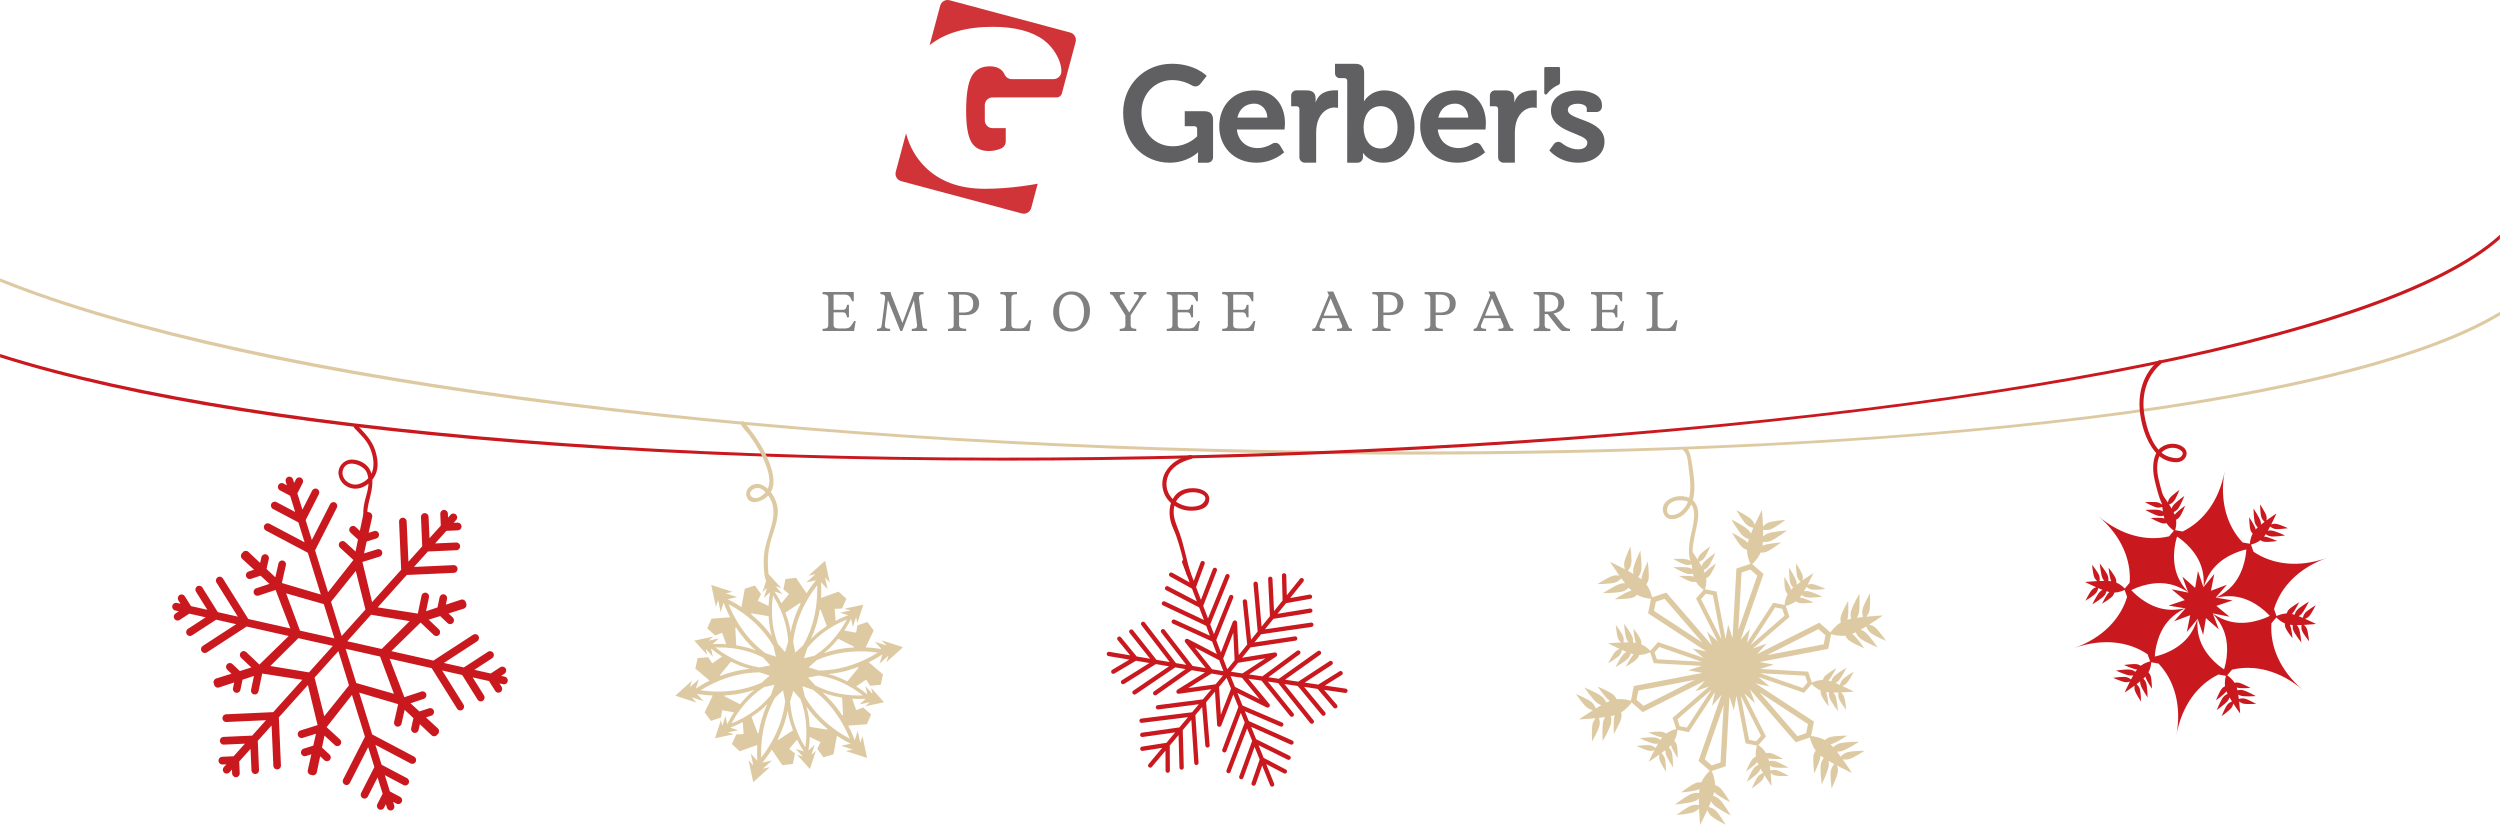
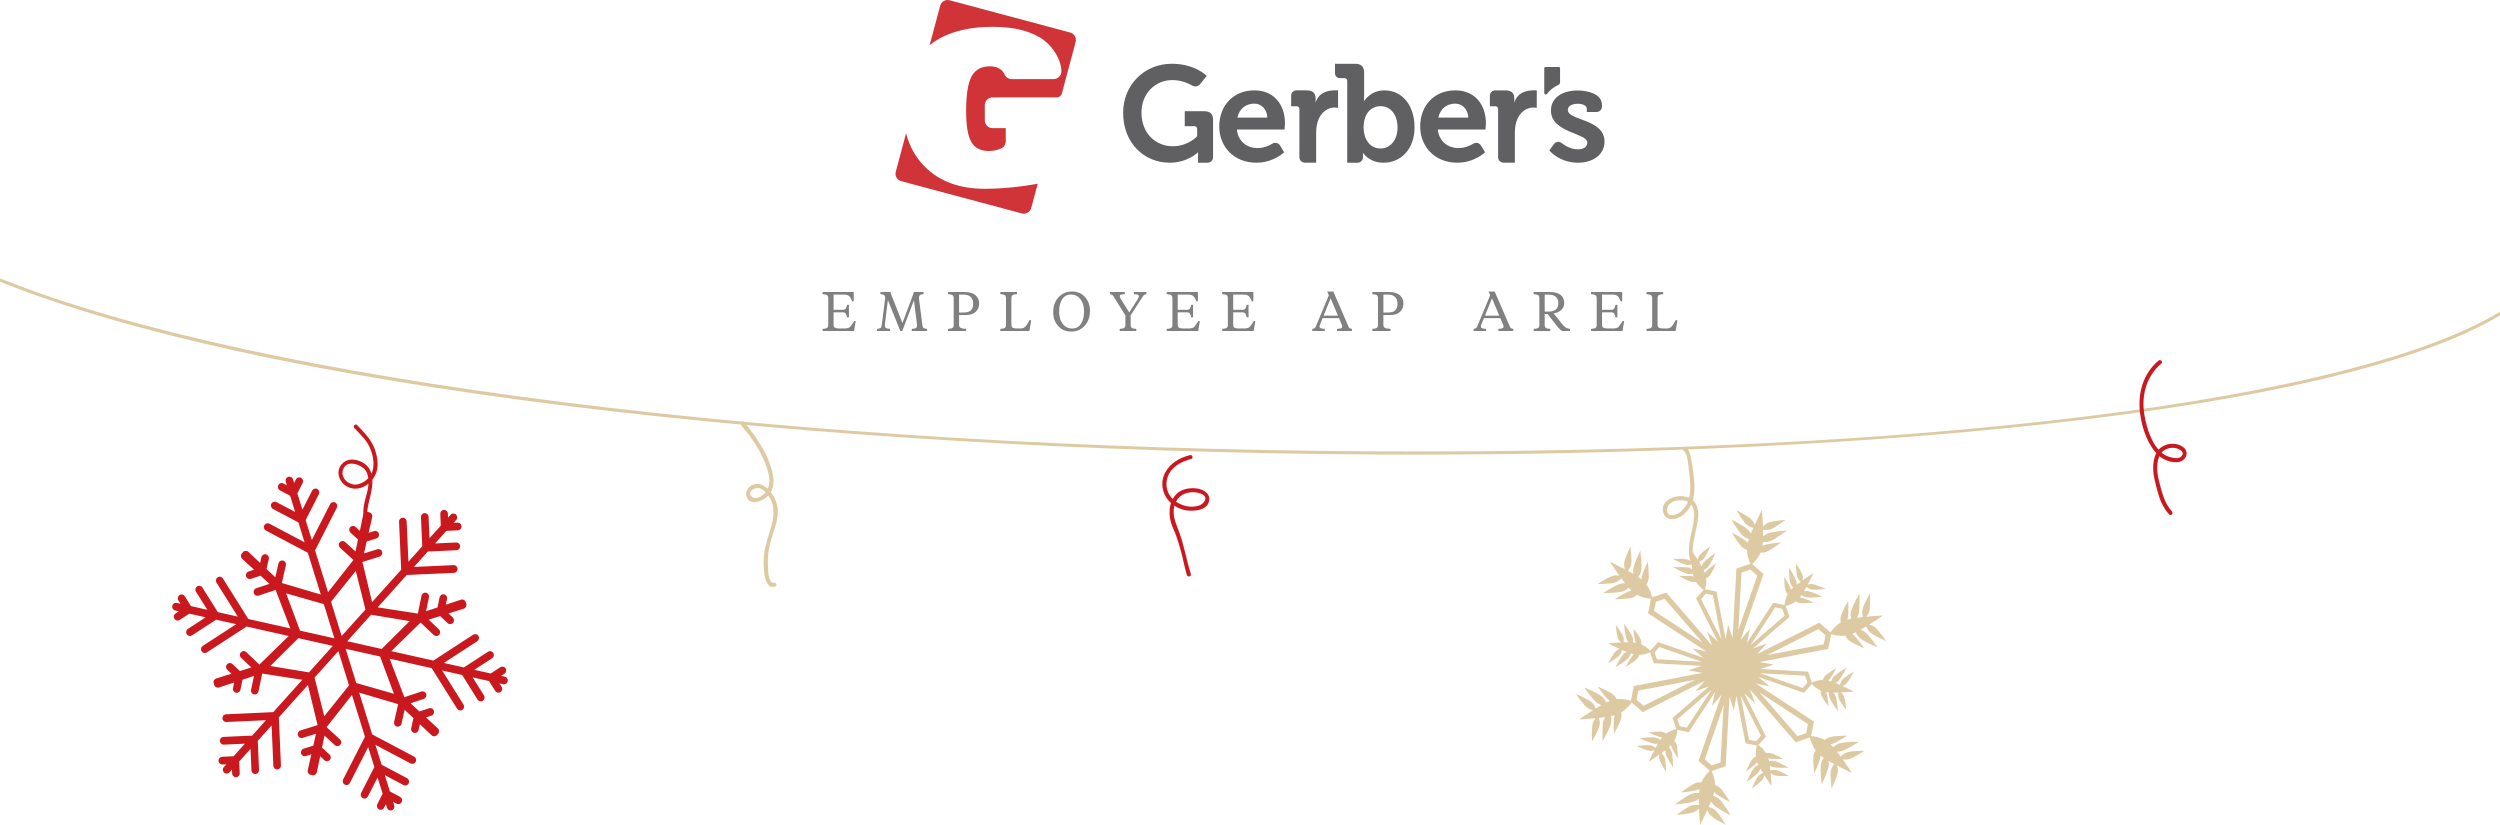
<svg xmlns="http://www.w3.org/2000/svg" xml:space="preserve" width="4500px" height="1485px" version="1.1" style="shape-rendering:geometricPrecision; text-rendering:geometricPrecision; image-rendering:optimizeQuality; fill-rule:evenodd; clip-rule:evenodd" viewBox="0 0 4500 1485.1">
  <defs>
    <style type="text/css"> .fil2 {fill:#D03438} .fil3 {fill:#606062;fill-rule:nonzero} .fil4 {fill:gray;fill-rule:nonzero} .fil1 {fill:#C9181E;fill-rule:nonzero} .fil0 {fill:#DECAA2;fill-rule:nonzero} </style>
  </defs>
  <g id="Layer_x0020_1">
    <g id="_779448688">
      <path class="fil0" d="M2479.95 812.54c-1060.68,-5.34 -2021.36,-126.79 -2479.95,-311.48l0 6.09c229.23,92.14 581.25,169.26 1024.2,223.99 433.59,53.58 950.57,84.48 1455.72,87.03 22.73,0.11 45.35,0.16 67.98,0.16 478.41,0 929.68,-25.52 1277.05,-72.46 322.33,-43.55 552.17,-104.45 675.05,-178.1l0 -6.59c-261.71,159.27 -1026.63,256.43 -2020.05,251.36z" />
-       <path class="fil1" d="M2456.31 808.52c-1032.74,48.09 -1976.31,-18.89 -2456.31,-171.22l0 5.96c233.49,74.13 575.47,128.76 998.29,158.99 250,17.88 526.93,26.89 812.96,26.89 212.57,0 430.18,-4.99 645.3,-15 503.04,-23.42 978.74,-73.68 1339.52,-141.52 358.88,-67.48 600.3,-150.77 703.93,-242.37l0 -7.67c-204.07,186.98 -992.94,337.02 -2043.69,385.94z" />
      <path class="fil1" d="M686.94 1168.22l-61.99 -13.93 42.82 -47.7 69.58 11.5 -20.72 20.62 -29.69 29.51zm-120.8 51.54l42.83 -47.69 19.13 61.65 -10.87 13.57 -33.67 42 -5.55 -22.18 -11.87 -47.35zm-29.22 -71.01l61.98 13.95 -42.86 47.68 -69.54 -11.5 29.62 -29.46 20.8 -20.67zm2.94 -13.58l-10.31 -27.66 -14.68 -39.42 44.85 12.81 22.98 6.57 19.13 61.65 -12.94 -2.92 -49.03 -11.03zm108.85 -73.79l8.99 35.85 -42.84 47.69 -19.13 -61.65 44.56 -55.57 8.42 33.68zm33.16 179.79l-40.72 -11.66 -19.15 -61.62 61.99 13.94 24.99 67.08 -27.11 -7.74zm223.79 -41.11c-1.69,-0.35 -3.51,-0.07 -5.06,0.94l-17.46 11.37 -29.45 -6.64 31.98 -20.79c1.22,-0.76 2.07,-1.87 2.61,-3.09 0.52,-1.21 0.69,-2.54 0.48,-3.84l-0.02 -0.09 -0.27 -1.05 -0.07 -0.28 -0.62 -1.24c-2.05,-3.25 -6.26,-4.2 -9.45,-2.13l-43.5 28.26 -36.04 -8.09 60.15 -39.1c1.39,-0.88 2.32,-2.23 2.78,-3.71 0.61,-1.92 0.45,-4.07 -0.69,-5.88l-0.86 -1.11c-2.22,-2.32 -5.77,-2.82 -8.58,-1.01l-71.64 46.57 -75.69 -17.02 21.72 -21.22 30.98 -30.23 23.65 22.41c2.78,2.61 7.1,2.47 9.68,-0.35l0.83 -1.12c1.65,-2.76 1.25,-6.43 -1.21,-8.72l-12.82 -12.16 -5.55 -5.27 20.64 -6.48 13.39 12.67c1.72,1.61 4.06,2.16 6.2,1.66 1.29,-0.32 2.48,-0.98 3.47,-2.05 0.72,-0.78 1.18,-1.69 1.49,-2.67 0.73,-2.47 0.12,-5.26 -1.87,-7.16l-7.62 -7.17 27.54 -8.66c3.59,-1.13 5.62,-5.01 4.51,-8.69l-0.64 -1.43 -0.29 -1.54 -0.09 -0.22c-1.26,-3.5 -5,-5.42 -8.52,-4.26l-27.37 9.03 2.15 -10.32c0.59,-2.82 -0.59,-5.61 -2.76,-7.17 -0.73,-0.51 -1.58,-0.89 -2.5,-1.1 -3.69,-0.79 -7.31,1.62 -8.1,5.35l-3.82 18.2 -20.56 6.79 5.22 -25.04c0.8,-3.76 -1.57,-7.46 -5.26,-8.24l-1.36 -0.16c-3.2,-0.03 -6.04,2.24 -6.74,5.51l-6.69 32.19 -72.2 -11.21 52.33 -58.27 84.92 -3.83c1.87,-0.08 3.56,-0.93 4.73,-2.24 1.02,-1.17 1.66,-2.66 1.74,-4.29l0.06 -0.73c-0.06,-0.96 -0.29,-1.88 -0.67,-2.69l-0.11 -0.16c-1.18,-2.34 -3.59,-3.92 -6.35,-3.8l-71.29 3.27 24.9 -27.76 51.56 -2.33c2.85,-0.11 5.19,-1.99 6.12,-4.52 0.3,-0.86 0.45,-1.78 0.43,-2.75 -0.17,-3.84 -3.39,-6.8 -7.14,-6.63l-37.94 1.71 20.36 -22.66 20.7 -0.92c3.31,-0.16 5.98,-2.68 6.46,-5.86l0.09 -1.41c-0.16,-3.36 -2.63,-6.06 -5.78,-6.55l-1.34 -0.08 -7.08 0.32 4.55 -5.08c0.64,-0.71 1.1,-1.52 1.41,-2.38 0.89,-2.54 0.25,-5.51 -1.84,-7.44 -0.68,-0.65 -1.48,-1.13 -2.3,-1.44l-0.51 -0.14 -0.78 -0.17c-0.79,-0.13 -1.58,-0.08 -2.36,0.07l-0.25 0.05 -1.26 0.44c-0.81,0.36 -1.54,0.91 -2.18,1.62l-4.57 5.08 -0.3 -7.19c-0.17,-3.83 -3.35,-6.8 -7.13,-6.65 -2.05,0.11 -3.8,1.12 -5,2.63 -1,1.27 -1.62,2.87 -1.52,4.64l0.91 21.08 -20.34 22.64 -1.67 -38.6 -0.23 -1.39c-0.77,-3.14 -3.62,-5.39 -6.91,-5.25 -3.3,0.14 -5.95,2.66 -6.46,5.85l-0.07 1.39 2.3 52.52 -24.89 27.75 -3.2 -72.6c-0.07,-1.54 -0.61,-2.92 -1.53,-4.03 -1.3,-1.67 -3.31,-2.71 -5.58,-2.6 -0.93,0.04 -1.84,0.27 -2.63,0.65 -2.41,1.18 -4.03,3.72 -3.89,6.59l3.78 86.5 -52.34 58.25 -7.57 -31.49 -9.81 -40.76 30.89 -9.65c3.61,-1.12 5.65,-5.01 4.54,-8.68l-0.55 -1.33c-0.86,-1.61 -2.34,-2.76 -3.99,-3.27 -1.27,-0.41 -2.66,-0.45 -4.01,0l-17.5 5.46 -6.51 2.03 4.6 -20.66 0.19 -0.79 17.49 -5.48c2.25,-0.72 3.85,-2.5 4.48,-4.63 0.4,-1.29 0.42,-2.69 0,-4.07 -0.41,-1.38 -1.21,-2.54 -2.23,-3.36 -1.72,-1.4 -4.05,-1.95 -6.31,-1.26l-9.92 3.15 6.41 -28.6c0.84,-3.75 -1.46,-7.47 -5.14,-8.32l-1.35 -0.18 -0.2 0 -1.45 -0.5 -1.64 -0.12c-2.61,0.08 -4.98,1.67 -6.03,4.12l-0.41 1.35 -6.02 28.69 -7.72 -7.09c-2.1,-1.94 -5.09,-2.28 -7.51,-1.09 -0.79,0.36 -1.53,0.9 -2.13,1.59 -1.9,2.14 -2.24,5.15 -1.12,7.62l0.17 0.25c0.36,0.71 0.83,1.38 1.45,1.96l13.54 12.47 -4.5 21.53 -15.49 -14.22 -3.18 -2.92 -0.81 -0.59c-2.39,-1.63 -5.52,-1.56 -7.84,0.18l-1.01 0.95c-1.74,1.96 -2.14,4.65 -1.29,7 0.38,1.02 0.94,2 1.82,2.81l16 14.67 8.02 7.32 -45.65 58.07 -23.37 -75.27 39.19 -76.82 0.43 -1.12c0.31,-0.95 0.43,-1.92 0.31,-2.87 -0.26,-2.22 -1.55,-4.29 -3.65,-5.39 -3.33,-1.78 -7.45,-0.44 -9.19,2.98l-32.9 64.48 -11.13 -35.84 23.79 -46.66c0.42,-0.83 0.68,-1.72 0.75,-2.6 0.23,-2.7 -1.14,-5.43 -3.67,-6.77 -3.35,-1.77 -7.44,-0.44 -9.19,2.97l-17.49 34.28 -9.11 -29.27 9.54 -18.71c0.88,-1.71 0.98,-3.61 0.46,-5.32l-0.59 -1.36c-0.64,-1.11 -1.59,-2.08 -2.77,-2.71 -2.49,-1.32 -5.45,-0.92 -7.5,0.82l-0.77 0.76 -0.19 0.22 -0.76 1.16 -3.24 6.41 -2.03 -6.58c-0.83,-2.63 -3.06,-4.41 -5.59,-4.76 -0.98,-0.14 -1.98,-0.09 -2.98,0.23 -1.18,0.38 -2.16,1.08 -2.95,1.95 -1.05,1.15 -1.7,2.64 -1.83,4.22 -0.03,0.85 0.06,1.71 0.31,2.55l2.03 6.57 -6.25 -3.33c-1.15,-0.59 -2.41,-0.83 -3.6,-0.74 -1.54,0.11 -3.02,0.74 -4.17,1.83 -0.57,0.53 -1.07,1.15 -1.45,1.88 -0.72,1.44 -0.89,3.01 -0.63,4.47l0.17 0.83c0.55,1.71 1.7,3.2 3.37,4.1l18.4 9.72 9.07 29.27 -13.46 -7.12 -20.2 -10.69c-3.35,-1.77 -7.48,-0.44 -9.22,2.97 -0.87,1.7 -0.97,3.6 -0.44,5.3 0.53,1.69 1.68,3.18 3.35,4.07l22.9 12.11 22.91 12.13 11.14 35.83 -31.66 -16.75 -31.65 -16.75c-0.7,-0.36 -1.41,-0.58 -2.11,-0.68l-0.57 -0.09c-1.07,-0.07 -2.13,0.13 -3.11,0.54 -1.43,0.62 -2.67,1.68 -3.44,3.19 -0.86,1.64 -0.95,3.5 -0.48,5.14l0.03 0.15c0.53,1.71 1.67,3.2 3.35,4.08l75.45 39.93 23.37 75.25 -41.67 -12.33 -28.44 -8.45 7.22 -32.05c0.28,-1.24 0.19,-2.44 -0.12,-3.56 -0.69,-2.32 -2.51,-4.21 -4.98,-4.8l-0.57 -0.06c-0.74,-0.13 -1.48,-0.13 -2.18,-0.01l-1.26 0.35c-1.13,0.46 -2.15,1.25 -2.91,2.23l-0.18 0.21 -0.26 0.46 -0.41 0.71 -0.28 0.83 -0.17 0.5 -4.75 21.06 -0.87 3.89 -7.63 -7.21 -8.2 -7.77 2.12 -9.51 1.95 -8.62c0.47,-2.07 -0.07,-4.15 -1.26,-5.73 -0.92,-1.25 -2.27,-2.22 -3.88,-2.61 -1.12,-0.23 -2.17,-0.17 -3.16,0.07 -2.44,0.63 -4.44,2.54 -5.04,5.18l-2.3 10.29 -21.1 -19.93c-2.76,-2.62 -7.1,-2.45 -9.67,0.38l-0.9 1.27 -0.69 0.59 -0.48 0.43c-2.22,2.51 -2.32,6.18 -0.41,8.8l0.91 1.02 21.39 19.66 -9.87 3.24c-3.15,1.03 -5.04,4.16 -4.68,7.38l0.19 0.86 0.09 0.53c0.58,1.82 1.84,3.24 3.39,4.04 1.56,0.82 3.44,1.02 5.22,0.44l17.38 -5.74 16.04 14.72 -15.18 5.05 -8.72 2.89c-3.5,1.15 -5.43,4.95 -4.45,8.53l0.09 0.23c0.82,2.7 3.18,4.47 5.79,4.76l0.12 0.02 0.12 0c0.83,0.05 1.7,-0.04 2.58,-0.32l16.23 -5.4 14.49 -4.79 26.53 69.28 -75.66 -17.02 -39.64 -63.19 -6.1 -9.77c-0.54,-0.83 -1.18,-1.49 -1.91,-2.01 -2.18,-1.53 -5.14,-1.67 -7.53,-0.13 -2.79,1.82 -3.83,5.34 -2.72,8.36l0.63 1.24 38.39 61.26 -36.03 -8.1 -27.78 -44.31 -0.38 -0.49c-2.11,-2.81 -6.06,-3.58 -9.05,-1.64 -2.79,1.81 -3.84,5.33 -2.69,8.35l0.62 1.27 3.27 5.23 17.12 27.35 -29.43 -6.63 -11.14 -17.79 -0.88 -1.09c-1.53,-1.63 -3.75,-2.35 -5.89,-2.02 -0.93,0.13 -1.84,0.44 -2.67,0.98 -1.29,0.84 -2.16,2.04 -2.66,3.37 -0.6,1.57 -0.65,3.36 -0.06,5.01l0.64 1.25 3.8 6.05 -6.6 -1.48c-2.2,-0.49 -4.38,0.18 -5.96,1.59 -1.07,0.93 -1.86,2.21 -2.17,3.7 -0.82,3.76 1.49,7.47 5.19,8.3l6.57 1.48 -5.93 3.87 -1.38 1.2c-2.01,2.28 -2.39,5.69 -0.7,8.4 1.27,2.02 3.38,3.15 5.56,3.21 1.35,0.03 2.67,-0.32 3.88,-1.09l17.44 -11.35 29.47 6.62 -12.21 7.94 -19.8 12.86c-2.72,1.76 -3.79,5.18 -2.75,8.16l0.05 0.17 0.6 1.26c0.9,1.4 2.17,2.33 3.59,2.83 1.89,0.65 4.06,0.48 5.86,-0.69l21.77 -14.14 21.75 -14.14 36.03 8.09 -36.43 23.68 -23.72 15.43c-0.69,0.44 -1.24,1 -1.7,1.63l-0.88 1.45c-0.84,1.96 -0.76,4.27 0.36,6.23l0.15 0.28c1.12,1.84 2.98,2.89 4.92,3.13 1.5,0.19 3.11,-0.11 4.47,-1l71.7 -46.58 75.69 17.02 -32.66 31.86 -20.08 19.58 -23.65 -22.4c-1.03,-0.98 -2.29,-1.57 -3.6,-1.8 -2.18,-0.34 -4.45,0.4 -6.05,2.15l-0.56 0.74c-1.5,2.15 -1.64,4.95 -0.47,7.23l0.47 0.81 0.06 0.09 0.83 0.96 4.25 4.01 14.15 13.4 -5.58 1.78 -15.06 4.73 -3.79 -3.6 -9.6 -9.06c-2.77,-2.6 -7.08,-2.45 -9.66,0.36 -0.58,0.64 -0.98,1.35 -1.29,2.08 -1.05,2.61 -0.48,5.73 1.65,7.78l7.62 7.17 -27.52 8.62c-3.61,1.16 -5.62,5.04 -4.51,8.71l0.64 1.43 0.26 1.56c0.82,2.49 2.87,4.19 5.22,4.65 1.08,0.23 2.27,0.22 3.41,-0.18l27.4 -9.03 -2.18 10.32c-0.79,3.75 1.56,7.46 5.25,8.27 3.24,0.71 6.4,-1.05 7.67,-4l0.45 -1.36 3.81 -18.18 20.55 -6.79 -5.21 25.04c-0.38,1.71 -0.03,3.37 0.72,4.79 0.93,1.71 2.53,3 4.54,3.45 2.77,0.6 5.5,-0.6 7.03,-2.83 0.52,-0.76 0.88,-1.6 1.1,-2.54l4.07 -19.74 2.6 -12.45 72.19 11.22 -52.32 58.24 -84.92 3.86 -1.37 0.19c-3.1,0.79 -5.3,3.71 -5.16,7.07 0.1,2.39 1.39,4.46 3.27,5.62 1.11,0.71 2.47,1.11 3.88,1.03l71.26 -3.24 -24.88 27.73 -51.6 2.33c-1.14,0.06 -2.21,0.43 -3.13,0.97 -1.74,1.05 -2.98,2.81 -3.32,4.89l-0.05 1.4c0.16,3.83 3.33,6.82 7.12,6.63l37.91 -1.71 -20.33 22.66 -20.73 0.92 -1.36 0.22c-3.1,0.79 -5.3,3.69 -5.15,7.06l0.2 1.39 0 0.04c0.46,1.78 1.55,3.25 3.06,4.21 1.13,0.7 2.44,1.05 3.87,1l7.05 -0.33 -4.54 5.08c-0.64,0.71 -1.12,1.5 -1.43,2.37 -0.86,2.54 -0.22,5.53 1.86,7.45 2.78,2.61 7.1,2.39 9.64,-0.43l4.54 -5.09 0.32 7.19c0.18,3.85 3.38,6.82 7.12,6.67 1.94,-0.08 3.64,-1.01 4.84,-2.37 1.13,-1.31 1.78,-3.03 1.69,-4.92l-0.93 -21.08 20.38 -22.65 0.94 21.59 0.74 17.03c0.1,2.39 1.38,4.43 3.22,5.59l0.03 0.03 0.29 0.14c1.07,0.6 2.29,0.93 3.6,0.88l1.35 -0.2c3.08,-0.79 5.3,-3.71 5.14,-7.06l-2.27 -52.51 24.9 -27.73 3.16 72.58c0.1,2.25 1.24,4.14 2.87,5.33 1.22,0.88 2.69,1.39 4.26,1.32l1.38 -0.21c3.06,-0.78 5.29,-3.69 5.14,-7.04l-3.78 -86.5 52.34 -58.24 10.71 44.57 6.67 27.65 -30.89 9.66c-0.9,0.29 -1.72,0.75 -2.39,1.32 -2.05,1.75 -2.97,4.62 -2.13,7.37 0.79,2.7 3.09,4.53 5.69,4.85l0.13 0.03 1.33 0 0.62 -0.11 0.77 -0.14 24 -7.52 -0.14 0.61 -4.66 20.81 -4.11 1.31 -13.35 4.2c-3.59,1.12 -5.62,5.04 -4.5,8.71l0.51 1.25c1.51,2.86 4.87,4.34 8.01,3.31l9.92 -3.09 -6.43 28.59c-0.83,3.74 1.48,7.46 5.17,8.33l1.54 0.17 1.46 0.51c3.23,0.7 6.41,-1.06 7.68,-4.04l0.45 -1.32 6 -28.69 7.68 7.09c2.8,2.57 7.12,2.35 9.68,-0.51 1.24,-1.4 1.8,-3.23 1.73,-5.02 -0.06,-1.3 -0.53,-2.64 -1.32,-3.75l-0.94 -1.03 -13.55 -12.47 4.5 -21.52 18.69 17.1c1.39,1.3 3.18,1.87 4.93,1.79l1.29 -0.2c1.28,-0.32 2.48,-1.03 3.41,-2.1 0.65,-0.73 1.1,-1.53 1.39,-2.38l0.09 -0.42 0.22 -0.89 0.04 -0.98 0.01 -0.33 -0.05 -0.45c-0.2,-1.63 -0.91,-3.21 -2.2,-4.39l-16.95 -15.51 -7.08 -6.49 45.65 -58.05 23.39 75.26 -39.2 76.82c-0.66,1.29 -0.89,2.68 -0.76,3.99 0.28,2.23 1.57,4.3 3.63,5.38 2.08,1.11 4.4,1.01 6.31,0 1.22,-0.61 2.25,-1.62 2.91,-2.94l32.92 -64.5 11.14 35.85 -23.82 46.64c-1.51,2.99 -0.72,6.58 1.76,8.6l1.15 0.77c3.37,1.79 7.46,0.47 9.21,-2.94l17.5 -34.33 9.1 29.29 -9.58 18.72c-0.86,1.71 -0.94,3.62 -0.41,5.3 0.52,1.71 1.67,3.2 3.37,4.07 3.31,1.79 7.44,0.45 9.18,-2.94l3.27 -6.39 2.02 6.56 0.55 1.28c1.55,2.84 4.88,4.26 8.01,3.24 2.34,-0.75 3.97,-2.62 4.54,-4.86 0.21,-0.8 0.31,-1.64 0.21,-2.48l-0.28 -1.38 -2.04 -6.56 6.28 3.33c3.35,1.77 7.45,0.41 9.2,-2.96 1,-1.95 0.95,-4.1 0.18,-5.97 -0.59,-1.42 -1.61,-2.66 -3.09,-3.42l-18.38 -9.74 -9.1 -29.27 33.68 17.81c3.35,1.8 7.48,0.45 9.21,-2.95 1.75,-3.41 0.43,-7.62 -2.9,-9.39l-45.8 -24.24 -11.15 -35.82 63.35 33.49c0.83,0.45 1.69,0.7 2.59,0.77 2.65,0.21 5.29,-1.18 6.59,-3.73l0.52 -1.31c0.9,-3.12 -0.49,-6.52 -3.43,-8.07l-75.43 -39.91 -23.36 -75.26 70.11 20.77 -7.25 32.07c-0.82,3.76 1.46,7.48 5.14,8.34 3.68,0.86 7.36,-1.47 8.18,-5.23l4.56 -20.18 1.08 -4.75 15.83 14.95 -2.27 10.1 -1.78 8.06c-0.31,1.35 -0.19,2.68 0.22,3.89l0.05 0.15 0.52 1.05 0.08 0.15c0.93,1.49 2.41,2.66 4.26,3.09 0.87,0.21 1.72,0.21 2.57,0.08 2.68,-0.45 4.97,-2.48 5.61,-5.33l2.3 -10.31 21.1 19.95c2.78,2.62 7.09,2.47 9.65,-0.37l0.93 -1.26 1.15 -1.04c2.52,-2.83 2.3,-7.25 -0.5,-9.82l-21.38 -19.65 9.87 -3.22c3.58,-1.21 5.57,-5.12 4.41,-8.79 -1.16,-3.63 -5,-5.65 -8.59,-4.48l-17.4 5.74 -16.04 -14.73 23.9 -7.92c1.68,-0.57 2.97,-1.75 3.8,-3.2l0.16 -0.27 0.25 -0.62 0.23 -0.63c0.37,-1.28 0.37,-2.69 -0.08,-4.04 -1.15,-3.65 -5,-5.64 -8.61,-4.47l-30.72 10.2 -26.56 -69.3 75.71 17.03 45.72 72.96c1.02,1.63 2.57,2.68 4.29,3.06 1.72,0.39 3.55,0.1 5.16,-0.93 1.57,-1.04 2.61,-2.62 2.98,-4.37 0.38,-1.74 0.1,-3.6 -0.91,-5.24l-38.38 -61.26 36.04 8.12 27.75 44.31c1.77,2.84 5.24,3.93 8.21,2.76l1.21 -0.64c3.2,-2.04 4.12,-6.35 2.1,-9.59l-20.42 -32.6 29.44 6.63 11.16 17.77c1.75,2.84 5.24,3.93 8.18,2.77l1.27 -0.65c2.77,-1.79 3.83,-5.29 2.67,-8.34l-0.6 -1.25 -3.8 -6.07 6.6 1.48c1.37,0.32 2.73,0.18 3.95,-0.31 2.05,-0.83 3.65,-2.62 4.16,-4.96 0.33,-1.41 0.19,-2.82 -0.31,-4.08 -0.64,-1.63 -1.89,-3.03 -3.55,-3.77l-1.32 -0.45 -6.59 -1.48 5.97 -3.86c3.17,-2.07 4.08,-6.4 2.09,-9.63 -1.05,-1.64 -2.67,-2.67 -4.4,-3.06z" />
-       <path class="fil1" d="M2222.95 1236.49l-7.88 -19.46 20.44 2.98 31.89 38.56 -44.45 -22.08zm13.42 -24.23l-20.79 -3.07 12.98 -16.08 49.34 -8.03 -41.53 27.18zm-14.08 -23.8l-13.14 16.33 -7.37 -19.32 18.14 -46.6 2.37 49.59zm-27.69 0.06l7.49 19.63 -20.4 -3.46 -31.09 -39.17 44 23zm-13.89 23.91l20.67 3.49 -13.31 15.87 -49.52 6.93 42.16 -26.29zm13.58 24.11l13.64 -16.33 7.89 19.44 -18.35 47 -3.18 -50.11zm121.93 153.98c0.89,-1.66 0.48,-3.66 -0.92,-4.81l-0.68 -0.49 -40.02 -20.98 -9.17 -22.72 52.43 25.98c1.92,0.94 4.21,0.17 5.14,-1.77 0.86,-1.64 0.39,-3.58 -0.97,-4.72l-0.72 -0.5 -60.28 -29.91 -9 -22.27 70.99 31.85 0.02 -0.04c1.97,0.94 4.29,0.05 5.15,-1.94 0.72,-1.6 0.23,-3.5 -1.1,-4.61l-0.86 -0.56 -78.45 -35.13 -7.09 -17.6 64.03 27.49c2,0.85 4.27,-0.1 5.1,-2.06 0.75,-1.6 0.22,-3.47 -1.04,-4.53l-0.98 -0.61 -71.3 -30.58 -9.14 -22.58 52.41 25.92c0.74,0.43 1.57,0.55 2.31,0.43 0.79,-0.05 1.6,-0.33 2.31,-0.89 1.64,-1.36 1.87,-3.85 0.45,-5.52l-37.75 -45.6 23.54 3.45 51.58 63.78c1.31,1.69 3.79,1.97 5.47,0.6 1.69,-1.35 1.92,-3.82 0.58,-5.47l-46.19 -57.24 18.6 2.77 57.58 71.85c1.35,1.64 3.81,1.94 5.5,0.59 1.65,-1.34 1.94,-3.78 0.6,-5.5l-52.33 -65.31 23.9 3.54 43.35 52.35c1.36,1.62 3.84,1.89 5.48,0.53 1.67,-1.41 1.88,-3.83 0.52,-5.5l-37.85 -45.71 24.23 3.63 28.95 33.85c1.47,1.66 3.89,1.82 5.54,0.38 1.63,-1.38 1.81,-3.79 0.42,-5.43l-23.2 -27.09 37.83 5.55c2.1,0.32 4.11,-1.11 4.41,-3.28 0.23,-1.41 -0.31,-2.75 -1.34,-3.58 -0.53,-0.44 -1.22,-0.73 -1.9,-0.84l-37.66 -5.56 30.48 -18.99c1.84,-1.19 2.41,-3.55 1.26,-5.37l-0.81 -0.97c-1.25,-1.06 -3.1,-1.24 -4.58,-0.31l-38.28 23.9 -24.34 -3.61 48.94 -31.99c1.79,-1.21 2.31,-3.63 1.13,-5.44l-0.75 -0.84c-1.3,-1.08 -3.18,-1.2 -4.65,-0.29l-56.28 36.87 -23.75 -3.55 63.39 -45.08c1.75,-1.28 2.17,-3.69 0.9,-5.47l-0.65 -0.74c-1.37,-1.12 -3.29,-1.23 -4.78,-0.16l-70.03 49.83 -18.81 -2.77 56.16 -41.31c1.76,-1.26 2.13,-3.73 0.84,-5.49l-0.65 -0.63c-1.37,-1.14 -3.33,-1.27 -4.78,-0.2l-62.49 46.03 -24.15 -3.54 48.96 -32.04c0.69,-0.47 1.22,-1.1 1.47,-1.76 0.39,-0.8 0.51,-1.6 0.4,-2.49 -0.17,-0.94 -0.69,-1.77 -1.39,-2.35 -0.84,-0.7 -1.97,-1.04 -3.08,-0.88l-58.51 9.53 14.95 -18.58 81.1 -12.17c2.14,-0.34 3.59,-2.27 3.27,-4.42 -0.14,-1.01 -0.66,-1.82 -1.36,-2.43 -0.85,-0.7 -1.98,-1.02 -3.11,-0.86l-72.7 10.9 11.81 -14.67 91.07 -13.28c2.18,-0.33 3.64,-2.31 3.33,-4.46 -0.11,-0.99 -0.62,-1.8 -1.35,-2.42 -0.82,-0.69 -1.95,-1.03 -3.07,-0.86l-82.81 12.07 15.15 -18.84 67.03 -10.89c2.16,-0.3 3.6,-2.33 3.26,-4.45 -0.13,-0.98 -0.65,-1.8 -1.38,-2.4 -0.81,-0.67 -1.94,-1 -3.08,-0.83l-58.56 9.5 15.37 -19.06 43.87 -7.88c2.1,-0.36 3.48,-2.42 3.13,-4.5 -0.15,-0.94 -0.64,-1.74 -1.36,-2.34 -0.84,-0.68 -2.01,-1.05 -3.16,-0.81l-35.09 6.25 23.91 -29.75c1.36,-1.69 1.12,-4.1 -0.55,-5.46l-0.02 -0.02c-1.68,-1.4 -4.12,-1.12 -5.48,0.55l-23.82 29.69 -0.94 -35.96c-0.06,-2.16 -1.86,-3.86 -4.05,-3.77 -2.13,0.02 -3.84,1.8 -3.76,3.98l1.14 45.14 -15.34 19.17 -2.87 -58.42c-0.1,-2.15 -1.91,-3.85 -4.07,-3.72 -2.15,0.12 -3.83,1.9 -3.74,4.07l3.3 67.21 -15.05 18.71 -6.83 -77.52c-0.19,-2.12 -2.1,-3.76 -4.27,-3.54 -2.11,0.23 -3.71,2.09 -3.52,4.26l7.58 85.59 -11.91 14.81 -7.22 -69.36c-0.22,-2.1 -2.16,-3.7 -4.28,-3.46 -2.19,0.2 -3.72,2.11 -3.47,4.31l8.04 77.16 -15.3 19.01 -2.87 -58.44c-0.03,-0.81 -0.32,-1.54 -0.73,-2.11l-0.87 -1.02 -1.07 -0.61c-1.99,-0.79 -4.23,0.24 -5.05,2.23l-21.42 55.22 -8.41 -22.27 30.52 -76.1c0.63,-1.62 0.16,-3.39 -1.11,-4.43l-1.03 -0.61c-2.03,-0.81 -4.34,0.16 -5.05,2.15l-27.47 68.26 -6.69 -17.55 34.67 -85.41c0.66,-1.55 0.17,-3.35 -1.14,-4.44l-1.01 -0.59c-2.01,-0.83 -4.3,0.08 -5.05,2.14l-31.51 77.5 -8.6 -22.53 24.59 -63.4c0.61,-1.6 0.09,-3.4 -1.16,-4.4l-1.13 -0.64c-2,-0.81 -4.2,0.2 -5,2.23l-21.43 55.31 -8.71 -22.9 15.44 -41.82c0.61,-1.59 0.07,-3.33 -1.2,-4.38l-1.12 -0.64c-2,-0.78 -4.27,0.29 -4.97,2.3l-12.36 33.44 -13.57 -35.71 -1.16 -1.6c-1.05,-0.88 -2.54,-1.15 -3.83,-0.65 -2.08,0.77 -3.1,2.98 -2.3,5.03l13.49 35.57 -31.45 -17.38c-1.88,-1.06 -4.28,-0.34 -5.31,1.49 -1.04,1.94 -0.36,4.29 1.55,5.31l39.47 21.86 8.75 22.94 -51.81 -27.09c-1.92,-1.01 -4.27,-0.25 -5.23,1.66 -1.04,1.89 -0.29,4.26 1.63,5.26l59.59 31.13 8.56 22.47 -70.32 -33.3c-1.95,-0.93 -4.33,-0.08 -5.21,1.84 -0.92,1.96 -0.07,4.3 1.87,5.21l77.66 36.81 6.72 17.76 -63.46 -28.88c-1.94,-0.88 -4.27,0.01 -5.18,1.93 -0.87,1.99 0,4.28 1.93,5.19l70.67 32.12 8.67 22.77 -51.9 -27.09c-0.62,-0.36 -1.36,-0.46 -2.08,-0.44l-0.18 0.03c-0.8,0 -1.64,0.28 -2.29,0.81 -1.7,1.34 -1.96,3.84 -0.62,5.52l36.83 46.45 -23.52 -4 -50.17 -64.89 -0.59 -0.59c-1.39,-1.17 -3.41,-1.23 -4.89,-0.11 -1.74,1.31 -1.99,3.8 -0.7,5.47l44.98 58.19 -18.55 -3.1 -56.04 -73.1 -0.62 -0.62c-1.38,-1.12 -3.4,-1.22 -4.84,-0.1 -1.72,1.31 -2.07,3.78 -0.72,5.47l50.89 66.39 -23.77 -4 -42.21 -53.29 -0.58 -0.59c-1.42,-1.16 -3.47,-1.15 -4.93,-0.02 -1.7,1.34 -2.02,3.77 -0.69,5.46l36.92 46.5 -24.15 -4.09 -28.29 -34.5 -0.52 -0.51c-1.39,-1.13 -3.45,-1.24 -4.94,0.01 -1.68,1.3 -1.96,3.77 -0.53,5.43l22.57 27.58 -37.67 -6.36c-2.11,-0.37 -4.14,1.03 -4.5,3.15 -0.37,2.21 1.05,4.2 3.18,4.55l37.51 6.34 -30.87 18.33c-1.85,1.13 -2.48,3.5 -1.41,5.35 1.1,1.87 3.51,2.46 5.36,1.4l38.84 -23.07 24.21 4.1 -49.55 30.97c-1.87,1.17 -2.41,3.54 -1.28,5.36 1.14,1.84 3.54,2.39 5.38,1.27l57.04 -35.67 23.68 4 -64.31 43.81c-1.79,1.2 -2.23,3.65 -1.05,5.42 1.22,1.74 3.64,2.23 5.42,1.02l71.08 -48.33 18.69 3.13 -56.95 40.12c-1.78,1.28 -2.22,3.69 -1,5.49 1.25,1.74 3.66,2.15 5.46,0.91l63.42 -44.65 24.09 4.09 -49.67 30.98c-0.68,0.46 -1.18,1.03 -1.48,1.77 -0.39,0.69 -0.57,1.55 -0.47,2.38 0.32,2.14 2.27,3.63 4.45,3.32l58.66 -8.22 -15.33 18.22 -81.36 10.46c-2.11,0.25 -3.64,2.22 -3.38,4.35 0.32,2.1 2.26,3.63 4.37,3.38l72.97 -9.34 -12.08 14.41 -91.42 11.37c-2.17,0.25 -3.66,2.21 -3.37,4.35 0.27,2.09 2.2,3.62 4.32,3.37l83.13 -10.3 -15.58 18.5 -67.28 9.43c-2.16,0.3 -3.62,2.29 -3.4,4.4 0.32,2.17 2.29,3.64 4.44,3.38l58.72 -8.29 -15.67 18.74 -44.07 6.92c-2.15,0.33 -3.58,2.32 -3.26,4.51 0.37,2.09 2.36,3.53 4.45,3.19l35.2 -5.52 -24.52 29.3c-1.47,1.6 -1.22,4.08 0.45,5.48 1.64,1.38 4.13,1.19 5.5,-0.49l24.47 -29.16 0.15 35.97c0.07,2.13 1.77,3.85 3.94,3.87 2.16,-0.02 3.86,-1.79 3.84,-3.9l-0.2 -45.17 15.83 -18.83 1.6 58.47c0.06,2.18 1.85,3.86 4.02,3.78 2.14,-0.04 3.85,-1.84 3.76,-4l-1.84 -67.24 15.44 -18.4 5.2 77.62c0.14,2.18 2.01,3.79 4.13,3.65 2.16,-0.11 3.79,-1.97 3.67,-4.17l-5.74 -85.73 12.21 -14.56 5.7 69.48c0.23,2.15 2.12,3.75 4.29,3.56 2.09,-0.15 3.73,-2.05 3.52,-4.22l-6.41 -77.33 16.02 -19.09 3.84 59.6 0.06 0.23 0.02 0.43 0.14 0.38 0.12 0.35 0.2 0.36 0.19 0.25 0.24 0.3 0.25 0.31 0.32 0.22 0.31 0.19 0.43 0.27 0.22 0.1 0.47 0.11 0.31 0.08 0.36 0.04 0.46 -0.01 0.32 -0.05 0.38 -0.09 0.37 -0.08 0.34 -0.16 0.36 -0.18 0.35 -0.19 0.25 -0.24 0.28 -0.3 0.21 -0.24 0.24 -0.31 0.21 -0.36 0.14 -0.27 21.67 -55.73 9.07 22.46 -28.96 76.71c-0.72,2.01 0.3,4.3 2.3,5 1.97,0.75 4.28,-0.24 5,-2.22l25.96 -68.82 7.09 17.41 -32.84 86.02c-0.77,2.04 0.25,4.28 2.25,5.06 2.03,0.79 4.24,-0.23 5.04,-2.25l29.83 -78.18 9.09 22.38 -23.25 63.88c-0.73,2.06 0.32,4.26 2.37,5.02 1.99,0.73 4.25,-0.31 4.99,-2.35l20.24 -55.72 9.17 22.68 -14.58 42.12c-0.67,2.07 0.44,4.3 2.46,4.97 2.04,0.7 4.22,-0.37 4.94,-2.43l11.68 -33.69 14.3 35.43c0.81,2.05 3.08,2.99 5.08,2.2 1.98,-0.84 2.96,-3.1 2.13,-5.12l-14.25 -35.27 31.79 16.7c1.94,1.02 4.29,0.26 5.25,-1.63z" />
-       <path class="fil0" d="M1471.1 1284.84c-9.02,-10.02 -16.39,-20.49 -22.3,-30.27l-4.45 -19.3 19.05 6.53c9.04,6.89 18.61,15.25 27.54,25.17 21.22,23.56 33.45,49.84 38.7,62.93 -12.47,-6.59 -37.33,-21.51 -58.54,-45.06zm-13.65 23.47c-0.46,-8.57 -1.53,-17.85 -3.57,-27.44 -0.64,-3.09 -1.47,-6.03 -2.28,-8.98 4.22,5.94 8.8,11.93 14.1,17.81 7.65,8.49 15.69,15.89 23.47,22.18l-0.74 1.48 -30.98 -5.05zm-32.03 -21.39c-1.81,-8.49 -2.81,-16.78 -3.29,-24.55l5.74 -18.71 13.03 14.95c2.69,7.23 5.12,15.14 6.91,23.54 5.64,26.58 3.45,51.33 1.74,63.3 -6.43,-10.25 -18.48,-31.96 -24.13,-58.53zm-25.71 44.05c4.56,-8.94 8.89,-18.95 12.43,-29.82 2.39,-7.4 4.24,-14.67 5.68,-21.67 0.46,2.89 0.88,5.77 1.5,8.74 2.05,9.58 4.84,18.51 7.92,26.52l-26.33 17.21 -1.2 -0.98zm-29.63 32.91c-0.52,-14.1 -0.03,-43.09 9.76,-73.23 4.16,-12.81 9.57,-24.44 15.05,-34.45l14.51 -13.52 3.86 19.78c-1.44,11.27 -3.9,23.74 -8.02,36.44 -9.8,30.14 -26.46,53.87 -35.16,64.98zm-17.41 -73.33c7.2,-4.66 14.71,-10.23 22.01,-16.8 2.34,-2.12 4.46,-4.28 6.61,-6.45 -3.03,6.62 -5.92,13.57 -8.36,21.1 -3.54,10.88 -5.9,21.54 -7.47,31.43l-1.67 0.1 -11.12 -29.38zm-36.11 11.74c5.66,-10.68 18.44,-31.98 38.63,-50.16 6.46,-5.82 13.14,-10.83 19.63,-15.13l19.06 -4.38 -6.44 18.73c-4.91,5.96 -10.55,12.02 -16.93,17.77 -20.2,18.19 -42.71,28.67 -53.95,33.17zm-12.61 -48.87l0.25 -1.53c10.01,-0.54 20.86,-1.78 32.04,-4.16 7.58,-1.6 14.8,-3.64 21.58,-5.9 -2.27,1.84 -4.55,3.64 -6.79,5.66 -7.29,6.57 -13.62,13.46 -19.02,20.11l-28.06 -14.18zm-43.07 -10.76c11.96,-7.48 37.3,-21.56 68.3,-28.14 13.17,-2.81 25.95,-3.95 37.38,-4.19l18.92 5.81 -15.18 13.22c-10.48,4.39 -22.51,8.51 -35.58,11.28 -31,6.58 -59.87,4.04 -73.84,2.02zm54.78 -51.71c7.65,3.89 16.23,7.6 25.57,10.63 2.89,0.95 5.74,1.66 8.6,2.42 -7.13,0.7 -14.57,1.79 -22.18,3.4 -11.17,2.39 -21.58,5.65 -30.94,9.24l-0.91 -1.39 19.86 -24.3zm-28.21 -25.4c12.09,-0.45 36.93,-0.05 62.77,8.35 8.26,2.69 15.96,5.97 22.92,9.45l13.3 14.31 -19.44 3.8c-7.6,-1.27 -15.68,-3.13 -23.86,-5.79 -25.83,-8.39 -46.17,-22.66 -55.69,-30.12zm37.48 -35.92c5.45,8.4 11.95,17.17 19.61,25.67 5.19,5.78 10.57,11.01 15.92,15.75 -2.73,-1.05 -5.44,-2.12 -8.32,-3.06 -9.33,-3.03 -18.45,-5.07 -26.93,-6.41l-1.75 -31.39 1.47 -0.56zm-13.69 -42.13c12.47,6.61 37.33,21.51 58.53,45.07 9.02,10 16.39,20.5 22.32,30.27l4.44 19.3 -19.05 -6.54c-9.03,-6.88 -18.61,-15.24 -27.54,-25.16 -21.22,-23.55 -33.45,-49.83 -38.7,-62.94zm72.19 21.6c0.46,8.56 1.52,17.85 3.56,27.45 0.63,2.98 1.44,5.78 2.2,8.65 -4.15,-5.83 -8.82,-11.73 -14.01,-17.49 -7.65,-8.5 -15.69,-15.87 -23.47,-22.18l0.75 -1.49 30.97 5.06zm32.03 21.39c1.81,8.5 2.81,16.81 3.28,24.58l-5.73 18.68 -13.02 -14.94c-2.68,-7.23 -5.12,-15.14 -6.91,-23.56 -5.65,-26.57 -3.47,-51.31 -1.75,-63.28 6.43,10.22 18.49,31.95 24.13,58.52zm25.7 -44.04c-4.54,8.92 -8.89,18.94 -12.42,29.83 -2.4,7.38 -4.24,14.65 -5.69,21.67 -0.45,-2.9 -0.87,-5.79 -1.5,-8.75 -2.04,-9.6 -4.84,-18.52 -7.91,-26.52l26.32 -17.23 1.2 1zm29.63 -32.92c0.53,14.11 0.06,43.09 -9.74,73.24 -4.16,12.8 -9.56,24.44 -15.07,34.46l-14.5 13.48 -3.86 -19.76c1.44,-11.27 3.9,-23.75 8.02,-36.43 9.8,-30.15 26.44,-53.87 35.15,-64.99zm17.42 73.32c-7.2,4.67 -14.72,10.25 -21.99,16.8 -2.36,2.13 -4.47,4.3 -6.63,6.47 3.02,-6.62 5.91,-13.57 8.36,-21.11 3.53,-10.87 5.92,-21.52 7.47,-31.42l1.67 -0.09 11.12 29.35zm36.1 -11.73c-5.66,10.69 -18.43,31.98 -38.62,50.17 -6.46,5.81 -13.15,10.84 -19.64,15.12l-19.05 4.39 6.44 -18.75c4.9,-5.96 10.54,-12 16.93,-17.77 20.19,-18.17 42.71,-28.66 53.94,-33.16zm12.61 48.86l-0.24 1.54c-10.01,0.53 -20.85,1.78 -32.04,4.16 -7.6,1.61 -14.83,3.65 -21.62,5.91 2.28,-1.84 4.57,-3.64 6.83,-5.68 7.28,-6.55 13.62,-13.45 19.01,-20.11l28.06 14.18zm43.07 10.75c-11.93,7.51 -37.28,21.57 -68.29,28.17 -13.17,2.8 -25.93,3.94 -37.36,4.18l-18.94 -5.81 15.19 -13.23c10.47,-4.36 22.5,-8.49 35.56,-11.26 31,-6.59 59.88,-4.04 73.84,-2.05zm-54.78 51.74c-7.64,-3.9 -16.24,-7.62 -25.55,-10.64 -2.91,-0.95 -5.75,-1.67 -8.61,-2.43 7.13,-0.7 14.57,-1.79 22.17,-3.39 11.19,-2.39 21.6,-5.65 30.94,-9.24l0.92 1.4 -19.87 24.3zm-7.79 60.75l-1.46 0.56c-5.46,-8.4 -11.97,-17.16 -19.62,-25.67 -5.19,-5.77 -10.57,-11 -15.91,-15.76 2.73,1.06 5.42,2.14 8.31,3.09 9.32,3.01 18.46,5.04 26.93,6.37l1.75 31.41zm36 -35.37c-12.08,0.45 -36.92,0.04 -62.75,-8.35 -8.26,-2.69 -15.95,-5.98 -22.92,-9.44l-13.32 -14.3 19.45 -3.82c7.61,1.28 15.67,3.14 23.86,5.8 25.83,8.4 46.17,22.67 55.68,30.11zm7.32 112.58l-8.39 -39.46 -3.9 12.25 -4.61 -21.69 -5.4 16.98c-1.78,-4.94 -5.53,-14.54 -11.71,-26.29l33.6 -2.52 7.63 -17.53 -14.33 -12.64 -12.46 4.71 -7.3 -20.4c11.1,0.7 19.77,0.35 24.36,0.02l-11.12 10.13 18.34 -3.9 -7.97 7.27 33.81 -7.2 -23.13 -25.68 2.37 10.76 -12.73 -14.14 3.27 14.93c-3.43,-2.91 -10.34,-8.42 -19.95,-14.5l17.83 -12.16 7.26 11.12 19.03 -1.84 4.16 -18.7 -25.65 -21.77c11.62,-5.75 20.17,-11.19 24.61,-14.19l-5.32 16.71 16.25 -14.62 -3.83 11.98 29.98 -26.98 -38.35 -12.48 8.66 9.51 -21.1 -6.86 12.01 13.16c-5.18,-0.92 -15.37,-2.47 -28.62,-3l14.6 -30.35 -11.35 -15.38 -18.13 6.09 -2.14 13.14 -21.3 -3.88c6.15,-9.24 10.18,-16.95 12.19,-21.07l3.21 14.68 5.8 -17.83 2.3 10.54 10.68 -32.89 -33.82 7.21 10.49 3.33 -18.58 3.94 14.54 4.64c-4.22,1.52 -12.45,4.74 -22.52,10.03l-1.61 -21.52 13.26 -0.75 7.92 -17.39 -14.11 -12.94 -31.69 11.33c0.81,-12.94 0.41,-23.06 0.03,-28.41l11.81 12.95 -4.55 -21.38 8.47 9.3 -8.38 -39.45 -29.98 26.99 12.56 -2.75 -16.49 14.83 17.41 -3.8c-3.39,4 -9.82,12.06 -16.92,23.27l-18.97 -27.82 -19 2.14 -3.79 18.75 10.3 8.42 -14.01 16.51c-4.92,-9.96 -9.58,-17.28 -12.15,-21.1l14.32 4.57 -12.54 -13.93 10.28 3.28 -23.14 -25.7 -10.68 32.88 8.14 -7.43 -5.87 18.08 11.28 -10.3c-0.8,4.45 -2.12,13.18 -2.57,24.53l-19.46 -9.35 6 -11.86 -11.11 -15.55 -18.27 5.76 -6.02 33.11c-10.79,-7.22 -19.79,-11.9 -24.6,-14.24l17.14 -3.75 -20.8 -6.75 12.28 -2.69 -38.36 -12.47 8.39 39.45 3.9 -12.24 4.61 21.7 5.4 -16.98c1.78,4.93 5.53,14.53 11.71,26.29l-33.59 2.51 -7.64 17.54 14.34 12.64 12.45 -4.71 7.28 20.38c-11.08,-0.69 -19.76,-0.35 -24.34,-0.02l11.11 -10.12 -18.32 3.9 7.96 -7.26 -33.82 7.18 23.14 25.7 -2.36 -10.78 12.72 14.14 -3.27 -14.92c3.44,2.91 10.35,8.41 19.95,14.5l-17.83 12.15 -7.27 -11.11 -19.02 1.85 -4.15 18.69 25.65 21.76c-11.64,5.77 -20.17,11.2 -24.61,14.2l5.31 -16.72 -16.25 14.62 3.82 -11.97 -29.98 26.99 38.36 12.46 -8.66 -9.49 21.1 6.85 -12.01 -13.16c5.16,0.93 15.37,2.47 28.62,2.99l-14.61 30.35 11.36 15.39 18.13 -6.09 2.14 -13.15 21.3 3.88c-6.16,9.26 -10.18,16.96 -12.19,21.08l-3.21 -14.68 -5.79 17.82 -2.31 -10.53 -10.68 32.88 33.82 -7.19 -10.5 -3.33 18.59 -3.97 -14.55 -4.62c4.23,-1.52 12.46,-4.74 22.54,-10.04l1.61 21.55 -13.26 0.73 -7.93 17.38 14.11 12.95 31.69 -11.33c-0.82,12.95 -0.4,23.06 -0.02,28.41l-11.82 -12.96 4.56 21.39 -8.48 -9.3 8.39 39.46 29.96 -27 -12.55 2.74 16.49 -14.82 -17.41 3.81c3.39,-4.02 9.82,-12.07 16.92,-23.28l18.98 27.83 18.99 -2.16 3.79 -18.74 -10.31 -8.43 14.02 -16.51c4.93,9.97 9.57,17.3 12.15,21.1l-14.32 -4.55 12.53 13.92 -10.26 -3.28 23.14 25.7 10.67 -32.87 -8.15 7.41 5.89 -18.08 -11.29 10.28c0.8,-4.4 2.12,-13.15 2.58,-24.52l19.45 9.36 -5.99 11.87 11.1 15.55 18.27 -5.76 6.02 -33.09c10.79,7.19 19.78,11.87 24.59,14.22l-17.12 3.74 20.8 6.77 -12.3 2.69 38.37 12.46z" />
      <path class="fil0" d="M3251.17 1319.76l-15.75 5.36 -67.91 -78.54 86.9 56.84 -3.24 16.34zm-89.96 14.52l-12.75 -2.52 -15.24 -79.63 36.54 72.38 -8.55 9.77zm-64.31 38.18l-15.77 5.37 -12.53 -10.97 34.08 -98.08 -5.78 103.68zm-60.54 -62.77l-12.79 -2.53 -4.16 -12.31 61.32 -52.99 -44.37 67.83zm-53.93 -122.96l-4.18 -12.32 8.55 -9.77 76.58 26.6 -80.95 -4.51zm88.11 -117.95l12.76 2.52 15.24 79.64 -36.54 -72.35 8.54 -9.81zm64.31 -38.18l15.78 -5.36 12.53 10.96 -34.1 98.1 5.79 -103.7zm60.57 62.8l12.75 2.52 4.19 12.29 -61.31 53.02 44.37 -67.83zm53.9 122.96l4.18 12.3 -8.54 9.78 -76.58 -26.61 80.94 4.53zm-290.96 54.2l-12.52 -10.96 3.24 -16.35 101.98 -19.5 -92.7 46.81zm18.98 -170.9l3.23 -16.35 15.76 -5.36 67.9 78.56 -86.89 -56.85zm296.04 32.84l12.55 10.98 -3.23 16.33 -102.01 19.52 92.69 -46.83zm43.48 234.27c3.3,0.65 7.58,0.92 11.84,-0.34 8.78,-2.64 27.68,-14.94 27.68,-14.94 0,0 -22.55,0.09 -31.33,2.7 -5.26,1.58 -9.27,5.17 -11.64,7.82 -2.23,-3.02 -4.51,-6.04 -6.78,-8.92 2.7,0.1 5.63,-0.13 8.55,-0.99 9.95,-2.95 31.37,-16.93 31.37,-16.93 0,0 -25.59,0.09 -35.51,3.06 -4.63,1.39 -8.4,4.16 -11.11,6.72 -1.72,-1.93 -3.37,-3.67 -4.93,-5.21 0.82,-0.16 1.68,-0.32 2.54,-0.6 8.78,-2.61 27.65,-14.89 27.65,-14.89 0,0 -22.53,0.05 -31.31,2.68 -3.71,1.1 -6.79,3.2 -9.1,5.26 -9.79,-5.32 -20.1,-6.8 -24.79,-7.19l5.16 -26.1 -104.9 -68.62 25.03 5.39 -20.02 -16.95 82 28.5 13.86 -15.83c2.54,2.75 8.33,8.31 16.14,11.75 -0.15,2.41 0.01,5.33 1.1,8.15 2.55,6.69 13.27,20.65 13.27,20.65 0,0 -1.42,-17.54 -3.97,-24.23l-0.88 -1.84c1.68,0.23 3.56,0.41 5.59,0.57 -0.36,2.93 -0.33,6.75 1.09,10.41 2.91,7.56 15.03,23.4 15.03,23.4 0,0 -1.57,-19.87 -4.47,-27.46 -0.95,-2.37 -2.32,-4.39 -3.77,-6.09 2.97,0.03 6.04,0.01 9.1,-0.07 -0.49,2.72 -0.84,6.91 0.74,10.93 2.53,6.68 13.24,20.65 13.24,20.65 0,0 -1.4,-17.55 -3.96,-24.21 -1.23,-3.24 -3.46,-5.77 -5.42,-7.5 12.4,-0.47 23.29,-1.48 23.29,-1.48 0,0 -9.69,-5.07 -20.98,-10.21 2.47,-0.85 5.51,-2.34 7.86,-4.87 4.91,-5.19 12.87,-20.88 12.87,-20.88 0,0 -15.2,8.83 -20.09,14.03 -2.99,3.14 -4.27,7.16 -4.84,9.84 -2.71,-1.19 -5.4,-2.33 -8.05,-3.38 1.87,-0.98 3.75,-2.29 5.39,-4 5.57,-5.87 14.57,-23.68 14.57,-23.68 0,0 -17.23,10.02 -22.78,15.92 -2.61,2.75 -4.08,6.1 -4.9,8.89 -1.93,-0.65 -3.72,-1.21 -5.4,-1.6l1.52 -1.4c4.91,-5.2 12.88,-20.89 12.88,-20.89 0,0 -15.22,8.83 -20.12,14.03 -2.08,2.2 -3.34,4.83 -4.11,7.14 -8.71,0.2 -16.22,3.24 -19.57,4.8l-6.7 -19.65 -86.28 -4.82 24.54 -7.91 -25.79 -4.63 123.63 -23.68 5.23 -26.48c4.6,1.47 14.53,3.93 25.46,2.73 1.36,2.78 3.4,5.89 6.41,8.34 7.13,5.77 27.95,14.42 27.95,14.42 0,0 -12.78,-18.6 -19.92,-24.34 -0.71,-0.54 -1.4,-1.06 -2.14,-1.52 2.03,-0.79 4.2,-1.79 6.52,-2.92 1.52,3.48 3.99,7.68 7.91,10.86 8.07,6.54 31.67,16.34 31.67,16.34 0,0 -14.51,-21.05 -22.57,-27.59 -2.55,-2.07 -5.38,-3.43 -8.08,-4.37 3.3,-1.85 6.7,-3.85 10.05,-5.89 1.18,3.32 3.52,8.19 7.8,11.67 7.11,5.74 27.94,14.41 27.94,14.41 0,0 -12.8,-18.59 -19.91,-24.35 -3.45,-2.8 -7.54,-4.17 -10.82,-4.82 13.45,-8.47 24.92,-16.59 24.92,-16.59 0,0 -14,0.58 -29.83,2.14 2.2,-2.54 4.58,-6.11 5.6,-10.46 2.14,-8.92 0.9,-31.43 0.9,-31.43 0,0 -11.19,19.58 -13.31,28.48 -1.28,5.35 -0.15,10.64 0.93,14.01 -3.71,0.4 -7.48,0.88 -11.09,1.38 1.43,-2.26 2.72,-4.91 3.42,-7.87 2.39,-10.13 1.02,-35.6 1.02,-35.6 0,0 -12.7,22.16 -15.09,32.24 -1.13,4.7 -0.62,9.4 0.25,13.02 -2.56,0.47 -4.9,1.03 -7,1.65 0.33,-0.8 0.58,-1.65 0.77,-2.5 2.12,-8.93 0.91,-31.45 0.91,-31.45 0,0 -11.2,19.58 -13.31,28.51 -0.92,3.75 -0.61,7.47 0.02,10.52 -9.54,5.78 -15.95,13.99 -18.65,17.87l-20.01 -17.53 -111.89 56.53 17.19 -18.99 -24.62 8.85 65.6 -56.74 -6.77 -19.92c3.66,-0.83 11.33,-3.03 18.26,-8.12 2.01,1.36 4.62,2.68 7.6,3.16 7.05,1.1 24.5,-1.16 24.5,-1.16 0,0 -15.9,-7.58 -22.96,-8.68 -0.68,-0.14 -1.35,-0.17 -2.02,-0.2 1.04,-1.33 2.15,-2.86 3.26,-4.53 2.37,1.78 5.69,3.63 9.58,4.25 7.99,1.28 27.78,-1.32 27.78,-1.32 0,0 -18.01,-8.56 -26.02,-9.85 -2.5,-0.38 -4.98,-0.19 -7.15,0.22 1.49,-2.55 3.03,-5.22 4.49,-7.91 2.09,1.79 5.57,4.15 9.8,4.84 7.09,1.1 24.54,-1.17 24.54,-1.17 0,0 -15.9,-7.58 -22.95,-8.68 -3.45,-0.55 -6.73,0.13 -9.24,0.96 5.83,-10.97 10.41,-20.92 10.41,-20.92 0,0 -9.24,5.86 -19.36,13.07 0.51,-2.56 0.7,-5.9 -0.27,-9.26 -2.05,-6.85 -11.66,-21.58 -11.66,-21.58 0,0 0.07,17.6 2.11,24.45 1.23,4.12 4.04,7.23 6.12,9.09 -2.37,1.72 -4.74,3.5 -6.99,5.29 0.08,-2.13 -0.09,-4.39 -0.76,-6.69 -2.32,-7.76 -13.22,-24.47 -13.22,-24.47 0,0 0.07,19.94 2.38,27.7 1.09,3.63 3.26,6.59 5.25,8.68 -1.5,1.36 -2.86,2.64 -4.07,3.86 -0.11,-0.65 -0.25,-1.31 -0.45,-1.97 -2.06,-6.85 -11.65,-21.59 -11.65,-21.59 0,0 0.05,17.57 2.11,24.43 0.86,2.9 2.5,5.31 4.1,7.11 -4.15,7.64 -5.31,15.68 -5.6,19.33l-20.38 -4.02 -47.31 72.34 5.41 -25.21 -16.92 20 41.32 -118.87 -20.29 -17.78c3.56,-3.26 10.64,-10.66 15.07,-20.72 3.11,0.23 6.81,0.03 10.42,-1.37 8.57,-3.28 26.47,-16.96 26.47,-16.96 0,0 -22.49,1.78 -31.03,5.04 -0.84,0.33 -1.64,0.69 -2.36,1.13 0.28,-2.14 0.53,-4.55 0.7,-7.1 3.78,0.41 8.64,0.37 13.36,-1.44 9.67,-3.73 29.99,-19.25 29.99,-19.25 0,0 -25.49,2 -35.18,5.72 -3.06,1.19 -5.67,2.96 -7.81,4.83 0.05,-3.8 0.01,-7.72 -0.1,-11.67 3.48,0.65 8.86,1.06 13.99,-0.93 8.57,-3.25 26.46,-16.97 26.46,-16.97 0,0 -22.47,1.8 -31.02,5.05 -4.16,1.6 -7.38,4.48 -9.61,6.96 -0.59,-15.87 -1.88,-29.84 -1.88,-29.84 0,0 -6.51,12.43 -13.08,26.89 -1.12,-3.16 -3,-7.04 -6.24,-10.1 -6.66,-6.26 -26.76,-16.47 -26.76,-16.47 0,0 11.33,19.49 18,25.76 4,3.79 9.14,5.46 12.6,6.18 -1.51,3.47 -3,6.94 -4.37,10.34 -1.24,-2.4 -2.88,-4.83 -5.11,-6.93 -7.53,-7.13 -30.31,-18.67 -30.31,-18.67 0,0 12.84,22.08 20.37,29.21 3.54,3.32 7.81,5.22 11.38,6.26 -0.81,2.46 -1.5,4.76 -2.04,6.9 -0.55,-0.69 -1.14,-1.32 -1.79,-1.94 -6.66,-6.27 -26.76,-16.48 -26.76,-16.48 0,0 11.34,19.47 18,25.76 2.81,2.67 6.16,4.27 9.13,5.23 0.27,11.19 4.15,20.82 6.15,25.09l-25.19 8.61 -6.95 125.13 -7.89 -24.36 -4.64 25.74 -16.32 -85.19 -20.66 -4.08c1.13,-3.61 3.06,-11.36 2.12,-19.88 2.18,-1.07 4.6,-2.65 6.52,-5 4.49,-5.57 11.25,-21.83 11.25,-21.83 0,0 -14.51,9.98 -19,15.55l-1.18 1.69c-0.63,-1.6 -1.4,-3.3 -2.29,-5.09 2.73,-1.2 5.99,-3.11 8.48,-6.19 5.11,-6.29 12.75,-24.71 12.75,-24.71 0,0 -16.44,11.3 -21.53,17.6 -1.62,2 -2.68,4.22 -3.4,6.32 -1.47,-2.57 -3.02,-5.24 -4.61,-7.86 2.6,-0.92 6.39,-2.75 9.11,-6.08 4.48,-5.55 11.24,-21.82 11.24,-21.82 0,0 -14.51,10 -18.99,15.54 -2.2,2.7 -3.27,5.9 -3.77,8.46 -6.62,-10.52 -12.96,-19.45 -12.96,-19.45 0,0 0.46,10.93 1.67,23.29 -1.96,-1.73 -4.76,-3.59 -8.16,-4.39 -6.97,-1.67 -24.53,-0.7 -24.53,-0.7 0,0 15.28,8.75 22.24,10.39 4.17,1.01 8.29,0.12 10.91,-0.7 0.32,2.88 0.69,5.82 1.1,8.63 -1.77,-1.11 -3.85,-2.11 -6.16,-2.65 -7.9,-1.87 -27.79,-0.8 -27.79,-0.8 0,0 17.31,9.9 25.17,11.77 3.68,0.89 7.34,0.5 10.16,-0.18 0.38,1.97 0.82,3.8 1.3,5.45 -0.62,-0.26 -1.3,-0.45 -1.96,-0.59 -6.96,-1.66 -24.53,-0.73 -24.53,-0.73 0,0 15.27,8.75 22.23,10.4 2.95,0.72 5.85,0.48 8.22,-0.01 4.52,7.45 10.92,12.47 13.95,14.56l-13.68 15.63 38.98 77.14 -19.13 -17.32 8.87 24.64 -82.31 -95.19 -25.51 8.68c-1.08,-4.71 -3.9,-14.54 -10.4,-23.42 1.73,-2.57 3.42,-5.91 4.03,-9.73 1.42,-9.01 -1.49,-31.38 -1.49,-31.38 0,0 -9.7,20.36 -11.11,29.4 -0.13,0.9 -0.23,1.75 -0.25,2.6 -1.7,-1.35 -3.67,-2.74 -5.81,-4.17 2.28,-3.03 4.66,-7.28 5.45,-12.27 1.63,-10.24 -1.67,-35.59 -1.67,-35.59 0,0 -10.99,23.06 -12.62,33.32 -0.51,3.23 -0.28,6.37 0.27,9.17 -3.27,-1.93 -6.72,-3.88 -10.15,-5.75 2.29,-2.68 5.33,-7.14 6.18,-12.58 1.47,-9.05 -1.48,-31.4 -1.48,-31.4 0,0 -9.66,20.36 -11.11,29.41 -0.68,4.36 0.16,8.59 1.23,11.8 -14.06,-7.43 -26.79,-13.33 -26.79,-13.33 0,0 7.5,11.85 16.75,24.8 -3.3,-0.65 -7.59,-0.93 -11.86,0.35 -8.78,2.63 -27.66,14.92 -27.66,14.92 0,0 22.55,-0.07 31.3,-2.69 5.3,-1.54 9.3,-5.16 11.66,-7.79 2.23,3.02 4.52,6.01 6.77,8.91 -2.69,-0.13 -5.63,0.11 -8.54,0.97 -9.95,2.96 -31.36,16.95 -31.36,16.95 0,0 25.56,-0.1 35.5,-3.07 4.64,-1.39 8.4,-4.16 11.13,-6.71 1.69,1.89 3.37,3.68 4.92,5.18 -0.86,0.17 -1.7,0.33 -2.56,0.61 -8.79,2.61 -27.65,14.9 -27.65,14.9 0,0 22.55,-0.04 31.31,-2.66 3.71,-1.13 6.79,-3.22 9.1,-5.27 9.79,5.32 20.1,6.78 24.81,7.18l-5.17 26.11 104.89 68.59 -25.04 -5.36 20.02 16.94 -81.97 -28.48 -13.86 15.83c-2.55,-2.77 -8.32,-8.3 -16.18,-11.75 0.19,-2.44 0.02,-5.34 -1.06,-8.15 -2.56,-6.68 -13.26,-20.66 -13.26,-20.66 0,0 1.39,17.56 3.95,24.22l0.87 1.85c-1.67,-0.23 -3.55,-0.41 -5.53,-0.56 0.31,-2.92 0.28,-6.74 -1.12,-10.4 -2.92,-7.57 -15.04,-23.42 -15.04,-23.42 0,0 1.56,19.87 4.47,27.45 0.94,2.39 2.3,4.43 3.77,6.09 -2.97,-0.03 -6.02,0 -9.11,0.08 0.51,-2.72 0.82,-6.92 -0.73,-10.92 -2.54,-6.68 -13.26,-20.65 -13.26,-20.65 0,0 1.41,17.55 3.95,24.21 1.25,3.26 3.5,5.76 5.46,7.51 -12.42,0.45 -23.3,1.46 -23.3,1.46 0,0 9.68,5.08 20.98,10.22 -2.47,0.88 -5.51,2.34 -7.9,4.87 -4.88,5.19 -12.85,20.89 -12.85,20.89 0,0 15.22,-8.84 20.11,-14.06 2.96,-3.1 4.27,-7.13 4.84,-9.84 2.7,1.18 5.41,2.35 8.06,3.41 -1.88,0.97 -3.76,2.25 -5.4,3.99 -5.58,5.89 -14.58,23.69 -14.58,23.69 0,0 17.22,-10.03 22.8,-15.92 2.6,-2.76 4.08,-6.1 4.89,-8.89 1.92,0.64 3.72,1.18 5.38,1.61l-1.52 1.39c-4.9,5.18 -12.86,20.89 -12.86,20.89 0,0 15.21,-8.84 20.12,-14.06 2.07,-2.19 3.33,-4.81 4.08,-7.13 8.73,-0.2 16.24,-3.23 19.58,-4.79l6.72 19.65 86.24 4.82 -24.53 7.9 25.82 4.66 -123.63 23.65 -5.23 26.46c-4.63,-1.45 -14.55,-3.91 -25.45,-2.72 -1.39,-2.78 -3.43,-5.9 -6.43,-8.35 -7.11,-5.74 -27.93,-14.41 -27.93,-14.41 0,0 12.79,18.59 19.89,24.34 0.7,0.56 1.41,1.06 2.14,1.52 -2.02,0.79 -4.2,1.76 -6.52,2.92 -1.5,-3.47 -3.98,-7.68 -7.9,-10.84 -8.07,-6.53 -31.68,-16.36 -31.68,-16.36 0,0 14.5,21.07 22.59,27.58 2.53,2.07 5.37,3.44 8.06,4.35 -3.31,1.87 -6.69,3.88 -10.04,5.92 -1.2,-3.32 -3.52,-8.2 -7.8,-11.63 -7.13,-5.79 -27.95,-14.45 -27.95,-14.45 0,0 12.79,18.59 19.91,24.35 3.47,2.78 7.52,4.16 10.83,4.84 -13.47,8.45 -24.93,16.56 -24.93,16.56 0,0 14.02,-0.6 29.84,-2.12 -2.18,2.52 -4.57,6.1 -5.61,10.44 -2.11,8.92 -0.92,31.45 -0.92,31.45 0,0 11.23,-19.6 13.33,-28.5 1.29,-5.35 0.15,-10.62 -0.94,-14 3.74,-0.41 7.49,-0.86 11.13,-1.39 -1.46,2.26 -2.74,4.93 -3.45,7.88 -2.39,10.12 -0.99,35.63 -0.99,35.63 0,0 12.69,-22.19 15.08,-32.27 1.12,-4.7 0.62,-9.37 -0.25,-13.02 2.54,-0.48 4.88,-1.02 6.98,-1.64 -0.3,0.79 -0.58,1.65 -0.78,2.51 -2.1,8.9 -0.9,31.43 -0.9,31.43 0,0 11.23,-19.58 13.33,-28.5 0.89,-3.76 0.61,-7.45 -0.03,-10.54 9.52,-5.77 15.93,-13.97 18.65,-17.87l20.01 17.52 111.87 -56.51 -17.17 19 24.71 -8.88 -65.67 56.77 6.77 19.93c-3.68,0.83 -11.35,3.02 -18.28,8.12 -2.02,-1.35 -4.62,-2.69 -7.59,-3.16 -7.04,-1.1 -24.51,1.16 -24.51,1.16 0,0 15.91,7.57 22.95,8.68 0.69,0.12 1.38,0.18 2.04,0.2 -1.06,1.34 -2.15,2.87 -3.26,4.53 -2.37,-1.76 -5.68,-3.64 -9.59,-4.27 -7.99,-1.27 -27.78,1.32 -27.78,1.32 0,0 18.02,8.58 26.01,9.84 2.54,0.4 4.99,0.22 7.16,-0.2 -1.49,2.55 -3.02,5.24 -4.49,7.91 -2.09,-1.78 -5.58,-4.13 -9.81,-4.82 -7.06,-1.12 -24.51,1.16 -24.51,1.16 0,0 15.88,7.55 22.96,8.68 3.4,0.53 6.7,-0.13 9.21,-0.95 -5.82,10.96 -10.41,20.89 -10.41,20.89 0,0 9.24,-5.85 19.36,-13.06 -0.51,2.57 -0.71,5.91 0.28,9.25 2.04,6.88 11.63,21.61 11.63,21.61 0,0 -0.04,-17.62 -2.09,-24.46 -1.21,-4.13 -4.04,-7.25 -6.08,-9.09 2.35,-1.72 4.7,-3.52 6.94,-5.28 -0.08,2.1 0.11,4.37 0.78,6.66 2.31,7.75 13.21,24.49 13.21,24.49 0,0 -0.06,-19.97 -2.38,-27.71 -1.08,-3.64 -3.25,-6.57 -5.25,-8.7 1.49,-1.33 2.87,-2.63 4.05,-3.85 0.13,0.67 0.27,1.33 0.49,1.99 2.03,6.85 11.62,21.59 11.62,21.59 0,0 -0.04,-17.59 -2.08,-24.42 -0.87,-2.91 -2.52,-5.32 -4.12,-7.11 4.15,-7.64 5.31,-15.68 5.61,-19.37l20.39 4.03 47.27 -72.3 -5.41 25.18 16.95 -20.01 -41.33 118.88 20.29 17.76c-3.56,3.27 -10.66,10.66 -15.07,20.7 -3.1,-0.21 -6.83,0 -10.43,1.39 -8.55,3.26 -26.46,17 -26.46,17 0,0 22.48,-1.82 31.03,-5.07 0.83,-0.33 1.63,-0.69 2.36,-1.14 -0.29,2.17 -0.53,4.56 -0.71,7.15 -3.75,-0.46 -8.65,-0.41 -13.34,1.41 -9.68,3.71 -29.98,19.23 -29.98,19.23 0,0 25.47,-2 35.15,-5.73 3.07,-1.18 5.67,-2.95 7.81,-4.81 -0.03,3.8 0.01,7.75 0.11,11.67 -3.47,-0.65 -8.87,-1.09 -14,0.93 -8.55,3.26 -26.45,16.97 -26.45,16.97 0,0 22.47,-1.79 31.01,-5.08 4.17,-1.56 7.39,-4.42 9.6,-6.94 0.6,15.88 1.89,29.84 1.89,29.84 0,0 6.51,-12.42 13.09,-26.89 1.11,3.19 2.99,7.06 6.24,10.09 6.65,6.28 26.76,16.49 26.76,16.49 0,0 -11.34,-19.49 -18.01,-25.76 -3.99,-3.82 -9.14,-5.46 -12.58,-6.18 1.5,-3.47 2.98,-6.92 4.34,-10.32 1.24,2.39 2.91,4.81 5.12,6.9 7.53,7.13 30.33,18.67 30.33,18.67 0,0 -12.85,-22.07 -20.38,-29.19 -3.54,-3.33 -7.82,-5.22 -11.4,-6.28 0.83,-2.45 1.54,-4.76 2.04,-6.89 0.56,0.69 1.16,1.32 1.8,1.94 6.66,6.27 26.78,16.5 26.78,16.5 0,0 -11.35,-19.52 -18.02,-25.79 -2.8,-2.66 -6.16,-4.27 -9.14,-5.26 -0.24,-11.16 -4.12,-20.79 -6.14,-25.06l25.19 -8.59 6.99 -125.13 7.84 24.36 4.65 -25.83 16.34 85.28 20.65 4.08c-1.13,3.62 -3.04,11.35 -2.12,19.86 -2.17,1.1 -4.59,2.68 -6.52,5.04 -4.48,5.53 -11.24,21.8 -11.24,21.8 0,0 14.51,-9.98 18.99,-15.55l1.19 -1.67c0.62,1.58 1.38,3.3 2.28,5.09 -2.71,1.19 -5.99,3.12 -8.46,6.17 -5.11,6.31 -12.77,24.73 -12.77,24.73 0,0 16.44,-11.31 21.53,-17.63 1.61,-1.96 2.67,-4.17 3.4,-6.3 1.48,2.58 3.01,5.24 4.62,7.84 -2.59,0.95 -6.41,2.77 -9.1,6.11 -4.5,5.57 -11.26,21.81 -11.26,21.81 0,0 14.51,-9.99 19,-15.55 2.18,-2.69 3.26,-5.87 3.78,-8.43 6.6,10.48 12.94,19.44 12.94,19.44 0,0 -0.47,-10.94 -1.67,-23.29 1.97,1.7 4.77,3.56 8.16,4.39 6.97,1.64 24.54,0.71 24.54,0.71 0,0 -15.29,-8.76 -22.24,-10.4 -4.17,-1.01 -8.3,-0.15 -10.93,0.73 -0.31,-2.93 -0.67,-5.85 -1.09,-8.68 1.79,1.13 3.85,2.12 6.16,2.67 7.9,1.87 27.82,0.8 27.82,0.8 0,0 -17.32,-9.91 -25.2,-11.79 -3.68,-0.87 -7.33,-0.48 -10.16,0.2 -0.38,-1.98 -0.81,-3.81 -1.28,-5.45 0.61,0.23 1.28,0.43 1.95,0.62 6.95,1.63 24.54,0.69 24.54,0.69 0,0 -15.28,-8.77 -22.24,-10.42 -2.95,-0.69 -5.82,-0.48 -8.23,0.02 -4.51,-7.41 -10.92,-12.42 -13.95,-14.55l13.68 -15.61 -38.97 -77.14 19.11 17.3 -8.87 -24.66 82.32 95.22 25.53 -8.68c1.04,4.69 3.88,14.53 10.38,23.37 -1.74,2.59 -3.43,5.94 -4.05,9.76 -1.41,9.01 1.51,31.38 1.51,31.38 0,0 9.69,-20.37 11.11,-29.41 0.15,-0.86 0.23,-1.74 0.25,-2.59 1.71,1.32 3.68,2.74 5.8,4.16 -2.26,3.06 -4.66,7.31 -5.45,12.28 -1.62,10.23 1.7,35.6 1.7,35.6 0,0 10.97,-23.08 12.62,-33.33 0.49,-3.21 0.24,-6.38 -0.3,-9.17 3.28,1.92 6.71,3.87 10.15,5.74 -2.27,2.69 -5.32,7.14 -6.19,12.58 -1.42,9.06 1.49,31.42 1.49,31.42 0,0 9.68,-20.36 11.12,-29.4 0.7,-4.43 -0.16,-8.61 -1.24,-11.82 14.05,7.45 26.79,13.31 26.79,13.31 0,0 -7.5,-11.83 -16.73,-24.79z" />
-       <path class="fil1" d="M4090.32 1109.03l0.04 -0.11 0.03 0.07 -0.07 0.04zm-106.97 -4.26l-0.23 -0.62 30.14 6.01 -23.76 -19.51 29.14 -9.86 -30.34 -5.05 20.3 -23.1 -28.81 10.82 6.04 -30.15 -19.52 23.75 -9.87 -29.13 -5.04 30.34 -23.09 -20.31 10.55 28.17c-7.72,-8.41 -15.64,-19.45 -20.39,-32.75 -11.77,-32.99 0.36,-67.47 0.36,-67.47 0,0 31.23,19.01 43.01,52 4.79,13.43 5.61,27.12 4.88,38.61 3.43,-10.9 9.01,-23.29 18.2,-34.05 22.65,-26.68 58.56,-33.42 58.56,-33.42 0,0 -0.82,36.56 -23.5,63.25 -9.25,10.85 -20.71,18.42 -31.02,23.55 11.17,-2.51 24.68,-3.83 38.59,-1.31 34.46,6.32 58.24,34.07 58.24,34.07 0,0 -32.07,17.52 -66.5,11.22 -14.08,-2.56 -26.33,-8.71 -35.94,-15.06zm20.05 100.2c0,0 -31.22,-18.97 -42.99,-51.95 -4.81,-13.47 -5.63,-27.16 -4.91,-38.68 -3.42,10.95 -9,23.31 -18.17,34.09 -22.65,26.69 -58.59,33.42 -58.59,33.42 0,0 0.85,-36.54 23.51,-63.23 9.24,-10.88 20.7,-18.45 31.02,-23.58l0.68 0.11 -20.32 23.11 28.81 -10.81 -6.05 30.14 19.55 -23.75 9.85 29.14 5.02 -30.34 23.13 20.3 -10.59 -28.17c7.75,8.43 15.68,19.47 20.42,32.78 11.78,32.97 -0.37,67.42 -0.37,67.42zm1.94 4.19l-0.05 -0.02 0.12 -0.03 -0.07 0.05zm-129.25 -23.55l-0.01 -0.06 0.09 0.08 -0.08 -0.02zm-44.24 -123.71l0.05 -0.04 -0.02 0.1 -0.03 -0.06zm107.01 4.23l0.28 0.63 -30.18 -6.02 23.77 19.52 -29.15 9.86 29.69 4.92c-11.18,2.51 -24.67,3.85 -38.58,1.3 -34.46,-6.29 -58.24,-34.04 -58.24,-34.04 0,0 32.07,-17.53 66.5,-11.25 14.05,2.58 26.33,8.72 35.91,15.08zm-21.98 -104.4l0.06 0 -0.11 0.04 0.05 -0.04zm129.26 23.54l0.03 0.07 -0.08 -0.06 0.05 -0.01zm122.2 104.25c0,0 -14.14,8.49 -18.66,13.42 -2.73,2.98 -3.88,6.74 -4.39,9.28 -2.52,-1.06 -5.09,-2.12 -7.59,-3.07 1.74,-0.95 3.5,-2.19 5,-3.81 5.12,-5.6 13.33,-22.37 13.33,-22.37 0,0 -16,9.61 -21.14,15.21 -2.4,2.6 -3.72,5.76 -4.46,8.39 -1.79,-0.59 -3.51,-1.07 -5.07,-1.45l1.4 -1.31c4.54,-4.95 11.78,-19.74 11.78,-19.74 0,0 -14.13,8.5 -18.66,13.43 -1.91,2.09 -3.05,4.56 -3.74,6.73 -8.15,0.32 -15.17,3.24 -18.28,4.74l-4.48 -12.57c11.78,-39.48 44.21,-73.93 95.27,-92.16 -51.11,18.25 -98.09,12.08 -132.19,-11.06l-4.61 -12.89c3.42,-0.83 10.6,-2.98 17,-7.84 1.91,1.24 4.36,2.44 7.17,2.83 6.62,0.96 22.94,-1.42 22.94,-1.42 0,0 -14.98,-6.86 -21.62,-7.82l-1.91 -0.15c0.96,-1.26 1.96,-2.7 2.99,-4.27 2.26,1.62 5.39,3.34 9.01,3.85 7.53,1.09 26.03,-1.61 26.03,-1.61 0,0 -16.99,-7.8 -24.51,-8.86 -2.35,-0.34 -4.64,-0.14 -6.7,0.3 1.38,-2.41 2.78,-4.93 4.1,-7.5 2,1.65 5.29,3.85 9.28,4.4 6.62,0.97 22.94,-1.41 22.94,-1.41 0,0 -15,-6.87 -21.63,-7.83 -3.21,-0.45 -6.29,0.2 -8.61,1.03 5.28,-10.36 9.46,-19.73 9.46,-19.73 0,0 -8.59,5.61 -17.95,12.49 0.42,-2.41 0.57,-5.55 -0.4,-8.65 -1.99,-6.38 -11.2,-20.09 -11.2,-20.09 0,0 0.28,16.49 2.31,22.9 1.22,3.84 3.89,6.71 5.84,8.43 -2.22,1.65 -4.38,3.36 -6.47,5.02 0.06,-1.97 -0.12,-4.1 -0.8,-6.21 -2.28,-7.24 -12.68,-22.77 -12.68,-22.77 0,0 0.32,18.7 2.57,25.92 1.09,3.38 3.15,6.12 5.05,8.09 -1.41,1.25 -2.67,2.49 -3.75,3.64l-0.47 -1.85c-2.02,-6.37 -11.19,-20.09 -11.19,-20.09 0,0 0.29,16.48 2.28,22.91 0.84,2.67 2.45,4.9 3.97,6.58 -3.82,7.22 -4.78,14.78 -5.04,18.2l-13.13 -2.39c-28.27,-29.93 -41.92,-75.27 -32.16,-128.59 -9.75,53.38 -38.59,90.97 -75.71,108.94l-13.43 -2.44c0.99,-3.39 2.68,-10.69 1.69,-18.65 2.03,-1.03 4.29,-2.55 6.04,-4.78 4.15,-5.25 10.23,-20.57 10.23,-20.57 0,0 -13.42,9.52 -17.58,14.8l-1.07 1.56c-0.61,-1.45 -1.34,-3.02 -2.22,-4.72 2.52,-1.15 5.59,-3.01 7.88,-5.87 4.67,-5.97 11.6,-23.35 11.6,-23.35 0,0 -15.26,10.84 -19.95,16.79 -1.47,1.87 -2.43,3.98 -3.08,5.93 -1.39,-2.37 -2.9,-4.85 -4.42,-7.28 2.41,-0.89 5.93,-2.66 8.43,-5.83 4.14,-5.24 10.23,-20.56 10.23,-20.56 0,0 -13.42,9.55 -17.57,14.81 -2,2.56 -2.96,5.54 -3.43,7.96 -6.31,-9.77 -12.35,-18.04 -12.35,-18.04 0,0 0.56,10.22 1.85,21.78 -1.88,-1.57 -4.51,-3.27 -7.68,-3.98 -6.55,-1.45 -23.01,-0.34 -23.01,-0.34 0,0 14.43,8.01 20.97,9.43 3.91,0.88 7.78,0.02 10.21,-0.82 0.35,2.72 0.73,5.47 1.15,8.11 -1.67,-1.03 -3.63,-1.94 -5.79,-2.42 -7.42,-1.63 -26.07,-0.39 -26.07,-0.39 0,0 16.36,9.07 23.78,10.73 3.44,0.75 6.83,0.34 9.48,-0.35 0.38,1.86 0.83,3.58 1.28,5.09l-1.84 -0.52c-6.53,-1.47 -22.99,-0.33 -22.99,-0.33 0,0 14.43,8.01 20.98,9.44 2.75,0.62 5.46,0.37 7.69,-0.13 4.35,6.91 10.39,11.51 13.26,13.46l-8.64 10.18c-40.09,9.53 -86.15,-1.34 -127.47,-36.42 41.36,35.13 59.5,78.89 56.5,120.02l-8.83 10.42c-2.44,-2.56 -7.9,-7.7 -15.3,-10.8 0.13,-2.28 -0.07,-4.99 -1.11,-7.63 -2.5,-6.19 -12.73,-19.16 -12.73,-19.16 0,0 1.55,16.42 4.05,22.63l0.83 1.72c-1.57,-0.21 -3.35,-0.34 -5.2,-0.43 0.28,-2.77 0.18,-6.35 -1.18,-9.76 -2.84,-7.04 -14.41,-21.72 -14.41,-21.72 0,0 1.76,18.61 4.58,25.65 0.9,2.24 2.21,4.11 3.6,5.67 -2.77,0 -5.66,0.06 -8.52,0.18 0.42,-2.54 0.67,-6.51 -0.84,-10.22 -2.48,-6.21 -12.68,-19.14 -12.68,-19.14 0,0 1.55,16.39 4.04,22.61 1.2,3.02 3.32,5.34 5.17,6.95 -11.58,0.58 -21.81,1.68 -21.81,1.68 0,0 9.16,4.62 19.8,9.28 -2.3,0.85 -5.1,2.27 -7.31,4.67 -4.52,4.92 -11.77,19.73 -11.77,19.73 0,0 14.12,-8.49 18.66,-13.43 2.73,-2.93 3.9,-6.71 4.37,-9.27 2.55,1.09 5.1,2.12 7.6,3.08 -1.75,0.94 -3.48,2.18 -4.98,3.82 -5.15,5.57 -13.38,22.37 -13.38,22.37 0,0 16.04,-9.63 21.17,-15.23 2.39,-2.6 3.74,-5.74 4.47,-8.4 1.8,0.6 3.51,1.1 5.04,1.45l-1.38 1.35c-4.53,4.92 -11.78,19.74 -11.78,19.74 0,0 14.14,-8.51 18.64,-13.45 1.93,-2.1 3.07,-4.57 3.77,-6.71 8.14,-0.32 15.14,-3.26 18.27,-4.79l4.51 12.61c-11.81,39.47 -44.25,73.92 -95.29,92.13 51.1,-18.23 98.1,-12.05 132.18,11.1l4.59 12.88c-3.41,0.81 -10.56,3 -16.96,7.84 -1.93,-1.26 -4.38,-2.45 -7.18,-2.85 -6.61,-0.95 -22.94,1.41 -22.94,1.41 0,0 14.98,6.87 21.62,7.82l1.92 0.15c-0.99,1.27 -1.97,2.74 -2.99,4.3 -2.27,-1.63 -5.4,-3.34 -9.04,-3.87 -7.52,-1.08 -26.02,1.63 -26.02,1.63 0,0 16.98,7.78 24.52,8.86 2.36,0.34 4.65,0.14 6.69,-0.29 -1.39,2.42 -2.78,4.92 -4.1,7.47 -2.01,-1.65 -5.28,-3.83 -9.27,-4.4 -6.62,-0.97 -22.96,1.41 -22.96,1.41 0,0 15,6.87 21.63,7.82 3.21,0.48 6.3,-0.19 8.62,-1 -5.3,10.33 -9.45,19.73 -9.45,19.73 0,0 8.58,-5.63 17.94,-12.52 -0.42,2.42 -0.58,5.58 0.39,8.65 2.03,6.43 11.21,20.1 11.21,20.1 0,0 -0.29,-16.49 -2.31,-22.88 -1.22,-3.85 -3.88,-6.74 -5.83,-8.42 2.19,-1.65 4.38,-3.36 6.46,-5.04 -0.06,1.97 0.14,4.11 0.81,6.2 2.25,7.26 12.67,22.77 12.67,22.77 0,0 -0.31,-18.68 -2.58,-25.93 -1.06,-3.35 -3.14,-6.11 -5.03,-8.07 1.4,-1.27 2.67,-2.48 3.76,-3.64l0.45 1.86c2.01,6.38 11.21,20.08 11.21,20.08 0,0 -0.3,-16.48 -2.29,-22.89 -0.86,-2.7 -2.44,-4.92 -3.97,-6.59 3.81,-7.22 4.78,-14.75 5.02,-18.22l13.14 2.41c28.29,29.93 41.92,75.25 32.17,128.58 9.76,-53.38 38.6,-90.99 75.7,-108.95l13.45 2.46c-1,3.39 -2.69,10.67 -1.72,18.64 -2.01,1.02 -4.27,2.54 -6.03,4.79 -4.14,5.26 -10.24,20.57 -10.24,20.57 0,0 13.45,-9.55 17.58,-14.81l1.08 -1.58c0.61,1.47 1.36,3.05 2.21,4.73 -2.53,1.15 -5.57,3.01 -7.85,5.89 -4.67,5.99 -11.6,23.35 -11.6,23.35 0,0 15.22,-10.85 19.93,-16.79 1.48,-1.88 2.44,-3.98 3.09,-5.96 1.4,2.4 2.89,4.88 4.42,7.28 -2.42,0.89 -5.95,2.68 -8.43,5.85 -4.16,5.25 -10.24,20.57 -10.24,20.57 0,0 13.42,-9.57 17.57,-14.82 2.02,-2.56 2.97,-5.56 3.43,-7.97 6.31,9.77 12.37,18.05 12.37,18.05 0,0 -0.59,-10.23 -1.86,-21.8 1.87,1.58 4.51,3.29 7.68,4.01 6.53,1.43 23.02,0.34 23.02,0.34 0,0 -14.46,-8 -20.99,-9.43 -3.93,-0.89 -7.77,-0.05 -10.21,0.81 -0.36,-2.74 -0.72,-5.46 -1.14,-8.12 1.68,1.05 3.64,1.95 5.79,2.44 7.4,1.62 26.07,0.38 26.07,0.38 0,0 -16.37,-9.06 -23.77,-10.71 -3.46,-0.78 -6.85,-0.34 -9.49,0.31 -0.4,-1.85 -0.83,-3.57 -1.29,-5.09l1.83 0.54c6.54,1.46 23.01,0.33 23.01,0.33 0,0 -14.45,-7.97 -20.97,-9.43 -2.76,-0.64 -5.48,-0.38 -7.7,0.1 -4.34,-6.91 -10.39,-11.48 -13.27,-13.41l8.67 -10.2c40.06,-9.53 86.13,1.32 127.44,36.42 -41.34,-35.13 -59.49,-78.89 -56.52,-120.01l8.87 -10.43c2.43,2.55 7.89,7.68 15.3,10.79 -0.13,2.29 0.06,5.01 1.1,7.64 2.49,6.19 12.71,19.16 12.71,19.16 0,0 -1.56,-16.41 -4.04,-22.64l-0.82 -1.73c1.56,0.2 3.31,0.35 5.19,0.44 -0.26,2.77 -0.17,6.34 1.19,9.77 2.83,7.04 14.39,21.7 14.39,21.7 0,0 -1.77,-18.6 -4.56,-25.66 -0.9,-2.22 -2.22,-4.1 -3.6,-5.66 2.78,0 5.65,-0.07 8.51,-0.19 -0.42,2.58 -0.67,6.51 0.82,10.26 2.5,6.19 12.7,19.13 12.7,19.13 0,0 -1.54,-16.41 -4.03,-22.62 -1.2,-3.01 -3.32,-5.33 -5.18,-6.94 11.6,-0.6 21.81,-1.69 21.81,-1.69 0,0 -9.15,-4.61 -19.81,-9.29 2.3,-0.85 5.12,-2.27 7.32,-4.66 4.52,-4.94 11.78,-19.74 11.78,-19.74z" />
      <path class="fil1" d="M637.73 770.57c9.84,10.62 20.85,20.22 27.08,33.58 5.62,12.05 8.86,26.01 6.64,39.25 -2.3,13.72 -12.93,24.26 -26.02,28.08 -15.86,4.63 -34.74,-10.84 -27.44,-27.59 6.77,-15.52 27.72,-8.82 36.99,-0.42 10.85,9.83 9.07,30.93 5.47,43.74 -4.41,15.65 -10.79,38.06 -3.09,53.49 2.12,4.24 8.46,0.52 6.35,-3.71 -6.05,-12.13 -0.49,-30.52 2.53,-42.9 3.59,-14.7 6.49,-31.38 0.71,-45.87 -5.41,-13.56 -21.21,-21.58 -35.29,-20.91 -13.33,0.63 -24.19,13.23 -22.37,26.46 2.09,15.2 14.72,25.56 29.77,25.93 15.52,0.38 29.91,-11.31 36.36,-24.66 6.72,-13.91 4.32,-30.56 -0.3,-44.67 -6.1,-18.66 -19.21,-30.98 -32.2,-45.01 -3.22,-3.48 -8.41,1.73 -5.19,5.21z" />
      <path class="fil0" d="M1333.14 762.81c2.92,7.51 11.26,14.7 15.94,21.14 11.99,16.53 22.49,34.37 29.66,53.54 7.54,20.23 11.53,43.41 -9.91,56.49 -5.77,3.51 -13.48,4.46 -17.63,-1.86 -4.28,-6.5 3.92,-11.84 9.06,-13.34 8.98,-2.62 17.51,6.53 22.21,12.88 25,33.75 -5.58,73.26 -7.49,109.54 -0.64,12.05 -3.17,61.06 19.95,54.79 4.57,-1.23 2.63,-8.31 -1.94,-7.07 -10.66,2.88 -10.71,-27.97 -10.85,-33.69 -0.42,-16.73 2.1,-32.12 7.17,-48.16 6.21,-19.65 14.9,-40.88 8.4,-61.55 -4.39,-13.94 -14.46,-28.88 -28.89,-33.59 -13.07,-4.27 -29.03,7.31 -25.11,21.34 5.11,18.24 27.9,9.36 37.06,0.75 14.96,-14.04 12.76,-32.91 7.6,-50.8 -5.8,-20.06 -16.41,-38.73 -28.02,-55.95 -4.14,-6.13 -8.57,-12.06 -13.11,-17.9 -1.6,-2.06 -3.23,-4.09 -4.87,-6.13 -0.41,-0.51 -2.64,-3.65 -2.15,-2.38 -1.7,-4.37 -8.8,-2.47 -7.08,1.95z" />
      <path class="fil1" d="M2142.03 819.24c-18.48,4.62 -34.76,13.92 -44.36,30.77 -7.91,13.88 -7.08,30.67 0.8,44.27 8.01,13.81 25.04,23.86 40.84,24.89 11.8,0.77 31.09,-0.85 36.04,-13.99 5.69,-15.06 -7.55,-24.2 -20.95,-25.88 -14.9,-1.86 -31.15,1.34 -40.46,14.17 -9.8,13.49 -10.62,31.07 -6.28,46.73 2.27,8.18 6.5,15.89 9.33,23.9 3.5,9.84 6.41,19.9 9.19,29.97 3.73,13.5 5.98,27.65 10.2,40.99 0.65,2.08 2.48,2.89 4.51,2.57l0.02 -0.01c4.67,-0.73 2.68,-7.82 -1.95,-7.08l-0.01 0c1.5,0.86 3,1.71 4.51,2.57 -7.62,-24.12 -11.63,-49.18 -20.14,-73.14 -5.4,-15.19 -12.69,-28.36 -10.34,-45.09 2.39,-16.95 14.67,-27.92 31.59,-28.75 7,-0.35 14.4,0.65 20.48,4.27 10.32,6.13 1.25,16.87 -6.34,19.48 -15.35,5.29 -32.69,0.85 -45.02,-9.12 -12.73,-10.29 -17.12,-26.67 -11.97,-41.98 6.14,-18.26 24.8,-28.09 42.25,-32.46 4.61,-1.14 2.65,-8.23 -1.94,-7.08z" />
      <path class="fil0" d="M3030.31 811.29c8.37,6.49 8.39,25.68 9.77,35.49 2.29,16.09 4,32.66 0.63,48.72 -3.1,14.83 -14.35,30.47 -30.64,31.69 -11.6,0.87 -11.13,-13.68 -5.24,-19.62 5.95,-6 15.09,-7.24 23.07,-6.94 30.5,1.13 21.23,39.71 16.55,58.65 -6.06,24.56 -8.99,55.97 13.56,73.08 3.77,2.87 7.43,-3.52 3.7,-6.35 -30.84,-23.39 -4.17,-70.38 -4.8,-101.17 -0.23,-11.8 -4.95,-24.05 -16.54,-28.81 -14.34,-5.89 -33.36,-3.03 -43.44,9.34 -8.09,9.94 -2.82,28.72 11.31,29.12 16.55,0.48 30.21,-12.88 36.39,-27.15 7.67,-17.69 5.69,-38.42 3.29,-56.99 -1,-7.74 -2.11,-15.47 -3.53,-23.12 -1.28,-6.94 -2.92,-16.5 -8.89,-21.13 -3.7,-2.86 -8.93,2.3 -5.19,5.19z" />
      <path class="fil1" d="M3885.41 649.17c-28.41,23.85 -37.79,59.69 -33.07,95.56 3.44,26.2 13.78,57.44 33.93,75.77 8.63,7.84 23.29,12.91 34.81,11.28 13.3,-1.89 20.9,-17.41 9.14,-26.62 -11.08,-8.67 -27.8,-8.07 -39.1,-0.51 -12.68,8.5 -15.48,25.37 -15.26,39.48 0.22,13.9 4.38,27.27 7.87,40.6 4.05,15.45 10,29.18 20.75,41.19 3.16,3.54 8.34,-1.67 5.19,-5.19 -14.2,-15.86 -18.48,-35.9 -23.58,-55.98 -3.66,-14.43 -5.13,-31.72 1.75,-45.42 7.04,-13.99 28.21,-17.94 39.63,-6.84 4.11,4 -0.61,9.98 -4.6,11.48 -4.45,1.65 -9.86,0.48 -14.3,-0.54 -5.63,-1.3 -11.72,-3.74 -16.27,-7.42 -19.07,-15.38 -28.08,-45.13 -32.11,-68.14 -6.1,-34.76 2.78,-70.32 30.42,-93.51 3.63,-3.05 -1.6,-8.22 -5.2,-5.19z" />
    </g>
    <g id="_779450296">
      <path class="fil2" d="M1709.18 0.47l217.23 58.11c7.31,1.96 11.69,9.54 9.74,16.86l-24.7 92.28c-0.87,4.31 -4.67,7.55 -9.23,7.55l-115.63 0.13c-7.74,0.01 -14.1,6.29 -14,14.02 0.11,8.86 0.06,17.78 0.06,26.64 -0.37,7.97 5.98,14.64 13.96,14.64l23.71 0.01 -0.01 24.11c-0.14,6.09 -4.16,11.21 -9.69,12.99 -6.61,2.66 -13.72,4.03 -20.85,4.03 -14.71,0 -25.14,-5.43 -31.41,-16.22 -6.26,-10.79 -9.37,-29.42 -9.37,-55.97 0,-29.29 3.3,-49.95 9.83,-62.12 6.6,-12.09 17.62,-18.17 33.06,-18.17 8.12,0 14.72,2.03 19.73,6.01 2.87,2.32 5.05,5.18 6.54,8.56 2.43,5.21 7.09,8.48 12.92,8.48 25.13,0 50.26,0 75.39,0 7.72,0 13.99,-6.27 13.99,-13.99 0,-20.78 -15.25,-43.97 -31.5,-56.07 -21.51,-16.02 -52.19,-24.06 -92.05,-24.06 -47.93,0 -85.83,10.97 -113.57,32.92l19 -71c1.95,-7.32 9.54,-11.7 16.85,-9.74zm158.67 330.26l-11.71 43.75c-1.96,7.31 -9.54,11.7 -16.86,9.74l-217.22 -58.12c-7.31,-1.95 -11.7,-9.54 -9.74,-16.86l18.51 -69.19c6.23,23.7 17.53,43.75 33.93,60.16 26.4,26.42 62.36,39.63 107.82,39.63 21.91,0 45,-1.64 69.22,-4.97 8.58,-1.18 17.26,-2.56 26.05,-4.14z" />
      <path class="fil3" d="M2369.08 292.83l0 -53.62c0,-7.18 0.96,-13.89 2.63,-19.87 5.51,-18.2 20.47,-27.37 33.28,-25.62l3.51 0.48 0 -31.53 -1.71 -0.06c-18.65,-0.62 -33.16,4.64 -38.67,22.12l0 -7.21c0,-10.3 -5.51,-14.85 -16.28,-14.85 -6.08,0 -12.17,-0.02 -18.25,-0.02 -5.26,0 -9.52,4.26 -9.52,9.51 0,6.39 0.01,12.77 0.01,19.16l9.5 0 0 0.01 0.07 0c3.35,0 5.26,1.68 5.26,5.26 0,28.82 -0.02,57.63 -0.02,86.45 0,5.41 4.39,9.8 9.8,9.8l20.39 -0.01zm337.57 0l20.14 0 0 -53.62c0,-7.18 0.96,-13.89 2.63,-19.87 5.51,-18.2 20.47,-27.37 33.29,-25.62l3.5 0.48 0 -31.53 -1.7 -0.06c-18.66,-0.62 -33.17,4.64 -38.68,22.12l0 -7.21c0,-10.3 -5.51,-14.85 -16.28,-14.85l-17.57 0c-0.22,-0.02 -0.45,-0.02 -0.68,-0.02 -5.26,0 -9.52,4.26 -9.52,9.51l0 0c0,6.39 0.01,12.77 0.01,19.16l9.5 0 0 0.01 0.07 0c3.35,0 5.26,1.68 5.26,5.26l0 85.83c-0.01,0.21 -0.02,0.41 -0.02,0.62 0,5.41 4.39,9.8 9.8,9.8l0.25 -0.01zm-150.32 -65.06c0,35.37 25.61,65.13 66.83,65.13 30.98,0 50.01,-18.79 50.01,-18.79l-7.34 -12.08 -0.09 -0.15c-1.7,-2.89 -4.84,-4.83 -8.44,-4.83 -1.95,0 -3.77,0.58 -5.3,1.56 -6.28,3.78 -15.69,7.94 -26.64,7.94 -18.78,0 -34.88,-11.46 -37.32,-33.41l85.86 0c0,0 0.73,-7.81 0.73,-11.47 0,-32.93 -19.51,-59.02 -55.12,-59.02 -37.32,0 -63.18,26.83 -63.18,65.12zm32.69 -16.1c3.41,-15.61 14.63,-25.12 30.49,-25.12 12.68,0 22.92,10.24 23.41,25.12l-53.9 0zm195.65 -42.59c1.47,-1.99 3.08,-3.86 4.82,-5.6 4.47,-4.47 9.78,-8.08 15.68,-10.58l0.03 -0.01c1.74,-0.78 2.93,-2.55 2.93,-4.58l0 -25.32c0,-1.43 -0.96,-2.39 -2.39,-2.39l-23.65 0c-1.43,0 -2.39,0.96 -2.39,2.39l0 44.49 0 0c0,1.51 1.23,2.74 2.74,2.74 0.92,0 1.73,-0.46 2.23,-1.15l0 0.01zm-763.05 33.78c0,55.57 38.59,90.04 83.73,90.04 32.28,0 50.72,-18.45 50.72,-18.45l0.49 0c-0.4,6.08 -0.24,12.34 -0.24,18.45l17.59 -0.01c5.31,-0.11 9.59,-4.45 9.59,-9.79l0 0 0 -66.65c0,-11.41 -4.86,-16.26 -16.51,-16.26l-34.46 0 0 26.94 16.99 0c3.4,0 5.34,1.7 5.34,5.33l0 12.87c0,0 -16.26,17.96 -43.68,17.96 -30.83,0 -56.55,-23.06 -56.55,-60.68 0,-34.94 25.48,-58.48 55.33,-58.48 16.27,0 29.35,5.88 36.94,10.35l0.08 0.03c1.48,0.75 3.08,1.06 4.86,1.06 3.95,0 7.09,-2.18 9.35,-5.22l10.9 -13.74c0,0 -20.63,-21.85 -62.85,-21.85 -50,0 -87.62,38.59 -87.62,88.1zm173.01 24.91c0,35.37 25.62,65.13 66.84,65.13 30.97,0 50,-18.79 50,-18.79l-7.42 -12.23c-1.7,-2.89 -4.85,-4.83 -8.44,-4.83 -1.96,0 -3.78,0.58 -5.3,1.56 -6.29,3.78 -15.7,7.94 -26.65,7.94 -18.78,0 -34.88,-11.46 -37.32,-33.41l85.86 0c0,0 0.73,-7.81 0.73,-11.47 0,-32.93 -19.51,-59.02 -55.12,-59.02 -37.32,0 -63.18,26.83 -63.18,65.12zm32.69 -16.1c3.42,-15.61 14.64,-25.12 30.49,-25.12 12.68,0 22.93,10.24 23.41,25.12l-53.9 0zm197.65 81.23c6.15,-0.12 13.28,0.03 18.95,-0.01 5.78,-0.12 9.71,-5.13 9.51,-10.9 -0.1,-3.52 -0.18,-6.33 -0.14,-6.33l0.47 0c0,0 11.02,17.24 36.4,17.24 32.32,0 56.03,-25.14 56.03,-63.93 0,-37.83 -21.07,-66.28 -54.11,-66.28 -25.86,0 -36.64,19.35 -36.64,19.35l-0.48 0c0,0 0.48,-4.31 0.48,-10.3l0 -40.62c0,-11.25 -5.05,-16.28 -16.28,-16.28 -12.04,0 -24.09,0 -36.14,0 0,5.71 0,11.41 0,17.12 0,4.83 3.92,8.74 8.75,8.74l0.36 0 7.64 0c3.35,0 5.26,1.7 5.26,5.27l-0.06 146.93zm29.51 -63.21c0,-27.06 14.85,-38.55 30.65,-38.55 17.96,0 30.41,15.08 30.41,38.31 0,24.18 -14.13,37.83 -30.65,37.83 -20.35,0 -30.41,-18.68 -30.41,-37.59zm334.33 41.06c0,0 17.53,22.15 51.62,22.15 27.02,0 47.71,-14.61 47.71,-37.98 0,-41.39 -65.98,-37.49 -65.98,-56.97 0,-7.31 7.55,-11.2 18.51,-11.2 6.82,0 15.58,2.92 15.58,8.76l0 6.09 17.51 0 0.13 0c5.32,0 9.63,-4.31 9.63,-9.63l0 0 0 -3.27c0,-20.21 -26.79,-25.81 -43.58,-25.81 -25.81,0 -48.21,11.44 -48.21,36.28 0,40.17 65.49,39.93 65.49,57.46 0,8.27 -7.3,12.17 -16.79,12.17 -12.49,0 -23.09,-6.3 -29.71,-11.51l-0.03 -0.02c-4.36,-3.28 -10.63,-2.28 -13.73,2.25l-0.03 0.03 -8.12 11.2z" />
    </g>
    <path class="fil4" d="M1528.02 571.28l-3.4 0c-0.53,-3.13 -1.33,-5.41 -2.4,-6.85 -1.07,-1.43 -2.67,-2.15 -4.8,-2.15l-17 0 0 22.2c0,2.6 0.77,4.39 2.3,5.35 1.53,0.97 4.14,1.45 7.8,1.45l10 0c1.8,0 3.33,-0.16 4.6,-0.5 1.27,-0.33 2.35,-0.7 3.25,-1.1 0.9,-0.4 1.89,-1.28 2.95,-2.65 1.07,-1.36 1.95,-2.56 2.65,-3.6 0.7,-1.03 1.85,-2.88 3.45,-5.55l2.8 0 -3 18 -56.6 0 0 -3.9c3.67,-0.13 6.29,-0.66 7.85,-1.6 1.57,-0.93 2.35,-2.83 2.35,-5.7l0 -47.8c0,-2.86 -0.78,-4.76 -2.35,-5.7 -1.56,-0.93 -4.18,-1.46 -7.85,-1.6l0 -3.9 56.1 0 0 16.7 -2.7 0c-1.87,-4.6 -3.78,-7.76 -5.75,-9.5 -1.97,-1.73 -4.88,-2.6 -8.75,-2.6l-19.1 0 0 27.4 17 0c2.13,0 3.73,-0.71 4.8,-2.15 1.07,-1.43 1.87,-3.71 2.4,-6.85l3.4 0 0 22.6z" />
    <path id="1" class="fil4" d="M1650.47 583.18l-5.4 -42.6 -21.1 55.3 -3.4 0 -22.4 -55.6 -5.3 42.9c-0.13,0.94 -0.2,1.74 -0.2,2.4 0,2.4 0.67,4.04 2,4.9 1.33,0.87 3.84,1.37 7.5,1.5l0 3.9 -23.6 0 0 -3.9c2.94,-0.13 5,-0.6 6.2,-1.4 1.2,-0.8 1.93,-2.33 2.2,-4.6l6.3 -49.1c0,-2.66 -0.58,-4.53 -1.75,-5.6 -1.16,-1.06 -3.41,-1.63 -6.75,-1.7l0 -3.9 18.3 0c0.13,1.74 0.64,3.6 1.5,5.6l19.8 50.2 18.8 -50.2c0.94,-2.53 1.47,-4.4 1.6,-5.6l17.7 0 0 3.9c-3.26,0.07 -5.48,0.64 -6.65,1.7 -1.17,1.07 -1.75,2.94 -1.75,5.6l6.3 49.1c0.27,2.27 1,3.8 2.2,4.6 1.2,0.8 3.24,1.27 6.1,1.4l0 3.9 -27.5 0 0 -3.9c3.6,-0.13 6.09,-0.63 7.45,-1.5 1.37,-0.86 2.05,-2.5 2.05,-4.9 0,-0.66 -0.07,-1.46 -0.2,-2.4z" />
    <path id="2" class="fil4" d="M1737.92 567.18l-11.6 0 0 17.5c0,2.8 0.99,4.67 2.95,5.6 1.97,0.94 5.25,1.5 9.85,1.7l0 3.9 -32.7 0 0 -3.9c3.67,-0.13 6.29,-0.66 7.85,-1.6 1.57,-0.93 2.35,-2.83 2.35,-5.7l0 -47.8c0,-2.86 -0.78,-4.76 -2.35,-5.7 -1.56,-0.93 -4.18,-1.46 -7.85,-1.6l0 -3.9 29.8 0c8.94,0 15.54,1.97 19.8,5.9 4.27,3.94 6.4,8.8 6.4,14.6 0,6.2 -2.05,11.25 -6.15,15.15 -4.1,3.9 -10.21,5.85 -18.35,5.85zm-11.6 -36.9l0 32.3 7.9 0c6.14,0 10.59,-1.28 13.35,-3.85 2.77,-2.56 4.15,-6.61 4.15,-12.15 0,-5 -1.43,-8.96 -4.3,-11.9 -2.86,-2.93 -7.26,-4.4 -13.2,-4.4l-7.9 0z" />
    <path id="3" class="fil4" d="M1820.47 536.88l0 47.6c0,2.6 0.77,4.39 2.3,5.35 1.54,0.97 4.14,1.45 7.8,1.45l5.8 0c1.47,0 2.75,-0.1 3.85,-0.3 1.1,-0.2 2.17,-0.65 3.2,-1.35 1.04,-0.7 1.84,-1.3 2.4,-1.8 0.57,-0.5 1.35,-1.53 2.35,-3.1 1,-1.56 1.74,-2.75 2.2,-3.55 0.47,-0.8 1.34,-2.4 2.6,-4.8l3.2 0 -3.2 19.5 -52.4 0 0 -3.9c3.67,-0.13 6.29,-0.66 7.85,-1.6 1.57,-0.93 2.35,-2.83 2.35,-5.7l0 -47.8c0,-2.86 -0.78,-4.76 -2.35,-5.7 -1.56,-0.93 -4.18,-1.46 -7.85,-1.6l0 -3.9 30 0 0 3.9c-3.6,0.14 -6.18,0.67 -7.75,1.6 -1.56,0.94 -2.35,2.84 -2.35,5.7z" />
    <path id="4" class="fil4" d="M1929.92 591.38c6.87,0 12.14,-2.81 15.8,-8.45 3.67,-5.63 5.5,-12.91 5.5,-21.85 0,-5.4 -0.76,-10.35 -2.3,-14.85 -1.53,-4.5 -4.13,-8.3 -7.8,-11.4 -3.66,-3.1 -8.13,-4.65 -13.4,-4.65 -6.86,0 -12.13,2.82 -15.8,8.45 -3.66,5.64 -5.5,12.92 -5.5,21.85 0,5.4 0.77,10.35 2.3,14.85 1.54,4.5 4.14,8.3 7.8,11.4 3.67,3.1 8.14,4.65 13.4,4.65zm-0.8 -66.7c10,0 17.97,3.35 23.9,10.05 5.94,6.7 8.9,14.92 8.9,24.65 0,11.2 -3.23,20.25 -9.7,27.15 -6.46,6.9 -14.36,10.35 -23.7,10.35 -10,0 -17.96,-3.35 -23.9,-10.05 -5.93,-6.7 -8.9,-14.91 -8.9,-24.65 0,-11.2 3.24,-20.25 9.7,-27.15 6.47,-6.9 14.37,-10.35 23.7,-10.35z" />
    <path id="5" class="fil4" d="M2032.57 562.48l15.7 -24.6c1.14,-1.93 1.7,-3.46 1.7,-4.6 0,-1.33 -0.63,-2.25 -1.9,-2.75 -1.26,-0.5 -3.66,-0.81 -7.2,-0.95l0 -3.9 22.5 0 0 3.9c-2.8,0.4 -4.83,1.64 -6.1,3.7l-22.1 34.3 0 17.1c0,2.87 0.79,4.77 2.35,5.7 1.57,0.94 4.15,1.47 7.75,1.6l0 3.9 -29.8 0 0 -3.9c3.67,-0.13 6.29,-0.66 7.85,-1.6 1.57,-0.93 2.35,-2.83 2.35,-5.7l0 -17 -21.5 -34.4c-1.26,-2.06 -3.3,-3.3 -6.1,-3.7l0 -3.9 26.5 0 0 3.9c-3.46,0.14 -5.85,0.45 -7.15,0.95 -1.3,0.5 -1.95,1.42 -1.95,2.75 0,1.2 0.6,2.74 1.8,4.6l15.3 24.6z" />
    <path id="6" class="fil4" d="M2147.52 571.28l-3.4 0c-0.53,-3.13 -1.33,-5.41 -2.4,-6.85 -1.06,-1.43 -2.66,-2.15 -4.8,-2.15l-17 0 0 22.2c0,2.6 0.77,4.39 2.3,5.35 1.54,0.97 4.14,1.45 7.8,1.45l10 0c1.8,0 3.34,-0.16 4.6,-0.5 1.27,-0.33 2.35,-0.7 3.25,-1.1 0.9,-0.4 1.89,-1.28 2.95,-2.65 1.07,-1.36 1.95,-2.56 2.65,-3.6 0.7,-1.03 1.85,-2.88 3.45,-5.55l2.8 0 -3 18 -56.6 0 0 -3.9c3.67,-0.13 6.29,-0.66 7.85,-1.6 1.57,-0.93 2.35,-2.83 2.35,-5.7l0 -47.8c0,-2.86 -0.78,-4.76 -2.35,-5.7 -1.56,-0.93 -4.18,-1.46 -7.85,-1.6l0 -3.9 56.1 0 0 16.7 -2.7 0c-1.86,-4.6 -3.78,-7.76 -5.75,-9.5 -1.96,-1.73 -4.88,-2.6 -8.75,-2.6l-19.1 0 0 27.4 17 0c2.14,0 3.74,-0.71 4.8,-2.15 1.07,-1.43 1.87,-3.71 2.4,-6.85l3.4 0 0 22.6z" />
    <path id="7" class="fil4" d="M2247.37 571.28l-3.4 0c-0.53,-3.13 -1.33,-5.41 -2.4,-6.85 -1.06,-1.43 -2.66,-2.15 -4.8,-2.15l-17 0 0 22.2c0,2.6 0.77,4.39 2.3,5.35 1.54,0.97 4.14,1.45 7.8,1.45l10 0c1.8,0 3.34,-0.16 4.6,-0.5 1.27,-0.33 2.35,-0.7 3.25,-1.1 0.9,-0.4 1.89,-1.28 2.95,-2.65 1.07,-1.36 1.95,-2.56 2.65,-3.6 0.7,-1.03 1.85,-2.88 3.45,-5.55l2.8 0 -3 18 -56.6 0 0 -3.9c3.67,-0.13 6.29,-0.66 7.85,-1.6 1.57,-0.93 2.35,-2.83 2.35,-5.7l0 -47.8c0,-2.86 -0.78,-4.76 -2.35,-5.7 -1.56,-0.93 -4.18,-1.46 -7.85,-1.6l0 -3.9 56.1 0 0 16.7 -2.7 0c-1.86,-4.6 -3.78,-7.76 -5.75,-9.5 -1.96,-1.73 -4.88,-2.6 -8.75,-2.6l-19.1 0 0 27.4 17 0c2.14,0 3.74,-0.71 4.8,-2.15 1.07,-1.43 1.87,-3.71 2.4,-6.85l3.4 0 0 22.6z" />
    <path id="8" class="fil4" d="M2414.87 583.68l-4.7 -11 -29.5 0 -4.4 10.9c-0.73,1.8 -1.1,3.14 -1.1,4 0,1.54 0.7,2.62 2.1,3.25 1.4,0.64 3.84,1.02 7.3,1.15l0 3.9 -22.4 0 0 -3.9c3.27,-0.46 5.3,-1.7 6.1,-3.7l23.7 -56.9 -3.1 -6.6 11.1 0 27.5 63.5c0.54,1.27 1.25,2.15 2.15,2.65 0.9,0.5 2.19,0.85 3.85,1.05l0 3.9 -26.8 0 0 -3.9c3.47,-0.13 5.89,-0.5 7.26,-1.1 1.36,-0.6 2.04,-1.66 2.04,-3.2 0,-0.8 -0.36,-2.13 -1.1,-4zm-19.7 -46.7l-12.7 31.3 25.9 0 -13.2 -31.3z" />
    <path id="9" class="fil4" d="M2501.72 567.18l-11.6 0 0 17.5c0,2.8 0.99,4.67 2.95,5.6 1.97,0.94 5.25,1.5 9.85,1.7l0 3.9 -32.7 0 0 -3.9c3.67,-0.13 6.29,-0.66 7.85,-1.6 1.57,-0.93 2.35,-2.83 2.35,-5.7l0 -47.8c0,-2.86 -0.78,-4.76 -2.35,-5.7 -1.56,-0.93 -4.18,-1.46 -7.85,-1.6l0 -3.9 29.8 0c8.94,0 15.54,1.97 19.81,5.9 4.26,3.94 6.39,8.8 6.39,14.6 0,6.2 -2.04,11.25 -6.15,15.15 -4.1,3.9 -10.21,5.85 -18.35,5.85zm-11.6 -36.9l0 32.3 7.9 0c6.14,0 10.59,-1.28 13.35,-3.85 2.77,-2.56 4.15,-6.61 4.15,-12.15 0,-5 -1.43,-8.96 -4.3,-11.9 -2.86,-2.93 -7.26,-4.4 -13.2,-4.4l-7.9 0z" />
-     <path id="10" class="fil4" d="M2595.88 567.18l-11.61 0 0 17.5c0,2.8 0.99,4.67 2.95,5.6 1.97,0.94 5.25,1.5 9.86,1.7l0 3.9 -32.7 0 0 -3.9c3.66,-0.13 6.28,-0.66 7.84,-1.6 1.57,-0.93 2.36,-2.83 2.36,-5.7l0 -47.8c0,-2.86 -0.79,-4.76 -2.36,-5.7 -1.56,-0.93 -4.18,-1.46 -7.84,-1.6l0 -3.9 29.79 0c8.94,0 15.54,1.97 19.81,5.9 4.26,3.94 6.39,8.8 6.39,14.6 0,6.2 -2.04,11.25 -6.15,15.15 -4.09,3.9 -10.21,5.85 -18.34,5.85zm-11.61 -36.9l0 32.3 7.9 0c6.14,0 10.59,-1.28 13.35,-3.85 2.77,-2.56 4.16,-6.61 4.16,-12.15 0,-5 -1.44,-8.96 -4.31,-11.9 -2.86,-2.93 -7.26,-4.4 -13.2,-4.4l-7.9 0z" />
    <path id="11" class="fil4" d="M2705.33 583.68l-4.71 -11 -29.49 0 -4.41 10.9c-0.73,1.8 -1.09,3.14 -1.09,4 0,1.54 0.7,2.62 2.1,3.25 1.39,0.64 3.83,1.02 7.3,1.15l0 3.9 -22.41 0 0 -3.9c3.27,-0.46 5.31,-1.7 6.11,-3.7l23.7 -56.9 -3.11 -6.6 11.1 0 27.51 63.5c0.53,1.27 1.25,2.15 2.15,2.65 0.9,0.5 2.18,0.85 3.85,1.05l0 3.9 -26.8 0 0 -3.9c3.46,-0.13 5.88,-0.5 7.25,-1.1 1.36,-0.6 2.05,-1.66 2.05,-3.2 0,-0.8 -0.37,-2.13 -1.1,-4zm-19.71 -46.7l-12.69 31.3 25.89 0 -13.2 -31.3z" />
    <path id="12" class="fil4" d="M2787.08 530.28l-6.6 0 0 30.6 6.99 0c11.74,0 17.61,-5.16 17.61,-15.5 0,-4.53 -1.49,-8.18 -4.45,-10.95 -2.97,-2.76 -7.49,-4.15 -13.55,-4.15zm-26.4 -4.6l29.4 0c8.6,0 15.01,1.77 19.25,5.3 4.23,3.54 6.35,8.34 6.35,14.4 0,5.34 -1.92,9.65 -5.75,12.95 -3.84,3.3 -8.36,5.19 -13.55,5.65l16.8 20.9c3.53,4.47 7.83,6.84 12.9,7.1l0 3.9 -14.3 0c-3,-1.86 -6.04,-4.8 -9.1,-8.8l-16.9 -21.8 -5.3 0 0 19.4c0,2.87 0.78,4.77 2.34,5.7 1.57,0.94 4.16,1.47 7.76,1.6l0 3.9 -29.9 0 0 -3.9c3.66,-0.13 6.28,-0.66 7.85,-1.6 1.56,-0.93 2.35,-2.83 2.35,-5.7l0 -47.8c0,-2.86 -0.79,-4.76 -2.35,-5.7 -1.57,-0.93 -4.19,-1.46 -7.85,-1.6l0 -3.9z" />
    <path id="13" class="fil4" d="M2911.33 571.28l-3.4 0c-0.54,-3.13 -1.34,-5.41 -2.4,-6.85 -1.07,-1.43 -2.67,-2.15 -4.8,-2.15l-17 0 0 22.2c0,2.6 0.76,4.39 2.3,5.35 1.53,0.97 4.13,1.45 7.8,1.45l10 0c1.8,0 3.33,-0.16 4.6,-0.5 1.26,-0.33 2.35,-0.7 3.25,-1.1 0.9,-0.4 1.88,-1.28 2.95,-2.65 1.06,-1.36 1.95,-2.56 2.65,-3.6 0.7,-1.03 1.85,-2.88 3.45,-5.55l2.8 0 -3 18 -56.6 0 0 -3.9c3.66,-0.13 6.28,-0.66 7.85,-1.6 1.56,-0.93 2.35,-2.83 2.35,-5.7l0 -47.8c0,-2.86 -0.79,-4.76 -2.35,-5.7 -1.57,-0.93 -4.19,-1.46 -7.85,-1.6l0 -3.9 56.1 0 0 16.7 -2.7 0c-1.87,-4.6 -3.79,-7.76 -5.75,-9.5 -1.97,-1.73 -4.89,-2.6 -8.75,-2.6l-19.1 0 0 27.4 17 0c2.13,0 3.73,-0.71 4.8,-2.15 1.06,-1.43 1.86,-3.71 2.4,-6.85l3.4 0 0 22.6z" />
    <path id="14" class="fil4" d="M2983.68 536.88l0 47.6c0,2.6 0.76,4.39 2.3,5.35 1.53,0.97 4.13,1.45 7.8,1.45l5.8 0c1.46,0 2.75,-0.1 3.85,-0.3 1.1,-0.2 2.16,-0.65 3.2,-1.35 1.03,-0.7 1.83,-1.3 2.4,-1.8 0.56,-0.5 1.35,-1.53 2.35,-3.1 1,-1.56 1.73,-2.75 2.2,-3.55 0.46,-0.8 1.33,-2.4 2.6,-4.8l3.2 0 -3.2 19.5 -52.4 0 0 -3.9c3.66,-0.13 6.28,-0.66 7.85,-1.6 1.56,-0.93 2.35,-2.83 2.35,-5.7l0 -47.8c0,-2.86 -0.79,-4.76 -2.35,-5.7 -1.57,-0.93 -4.19,-1.46 -7.85,-1.6l0 -3.9 30 0 0 3.9c-3.6,0.14 -6.19,0.67 -7.75,1.6 -1.57,0.94 -2.35,2.84 -2.35,5.7z" />
  </g>
</svg>